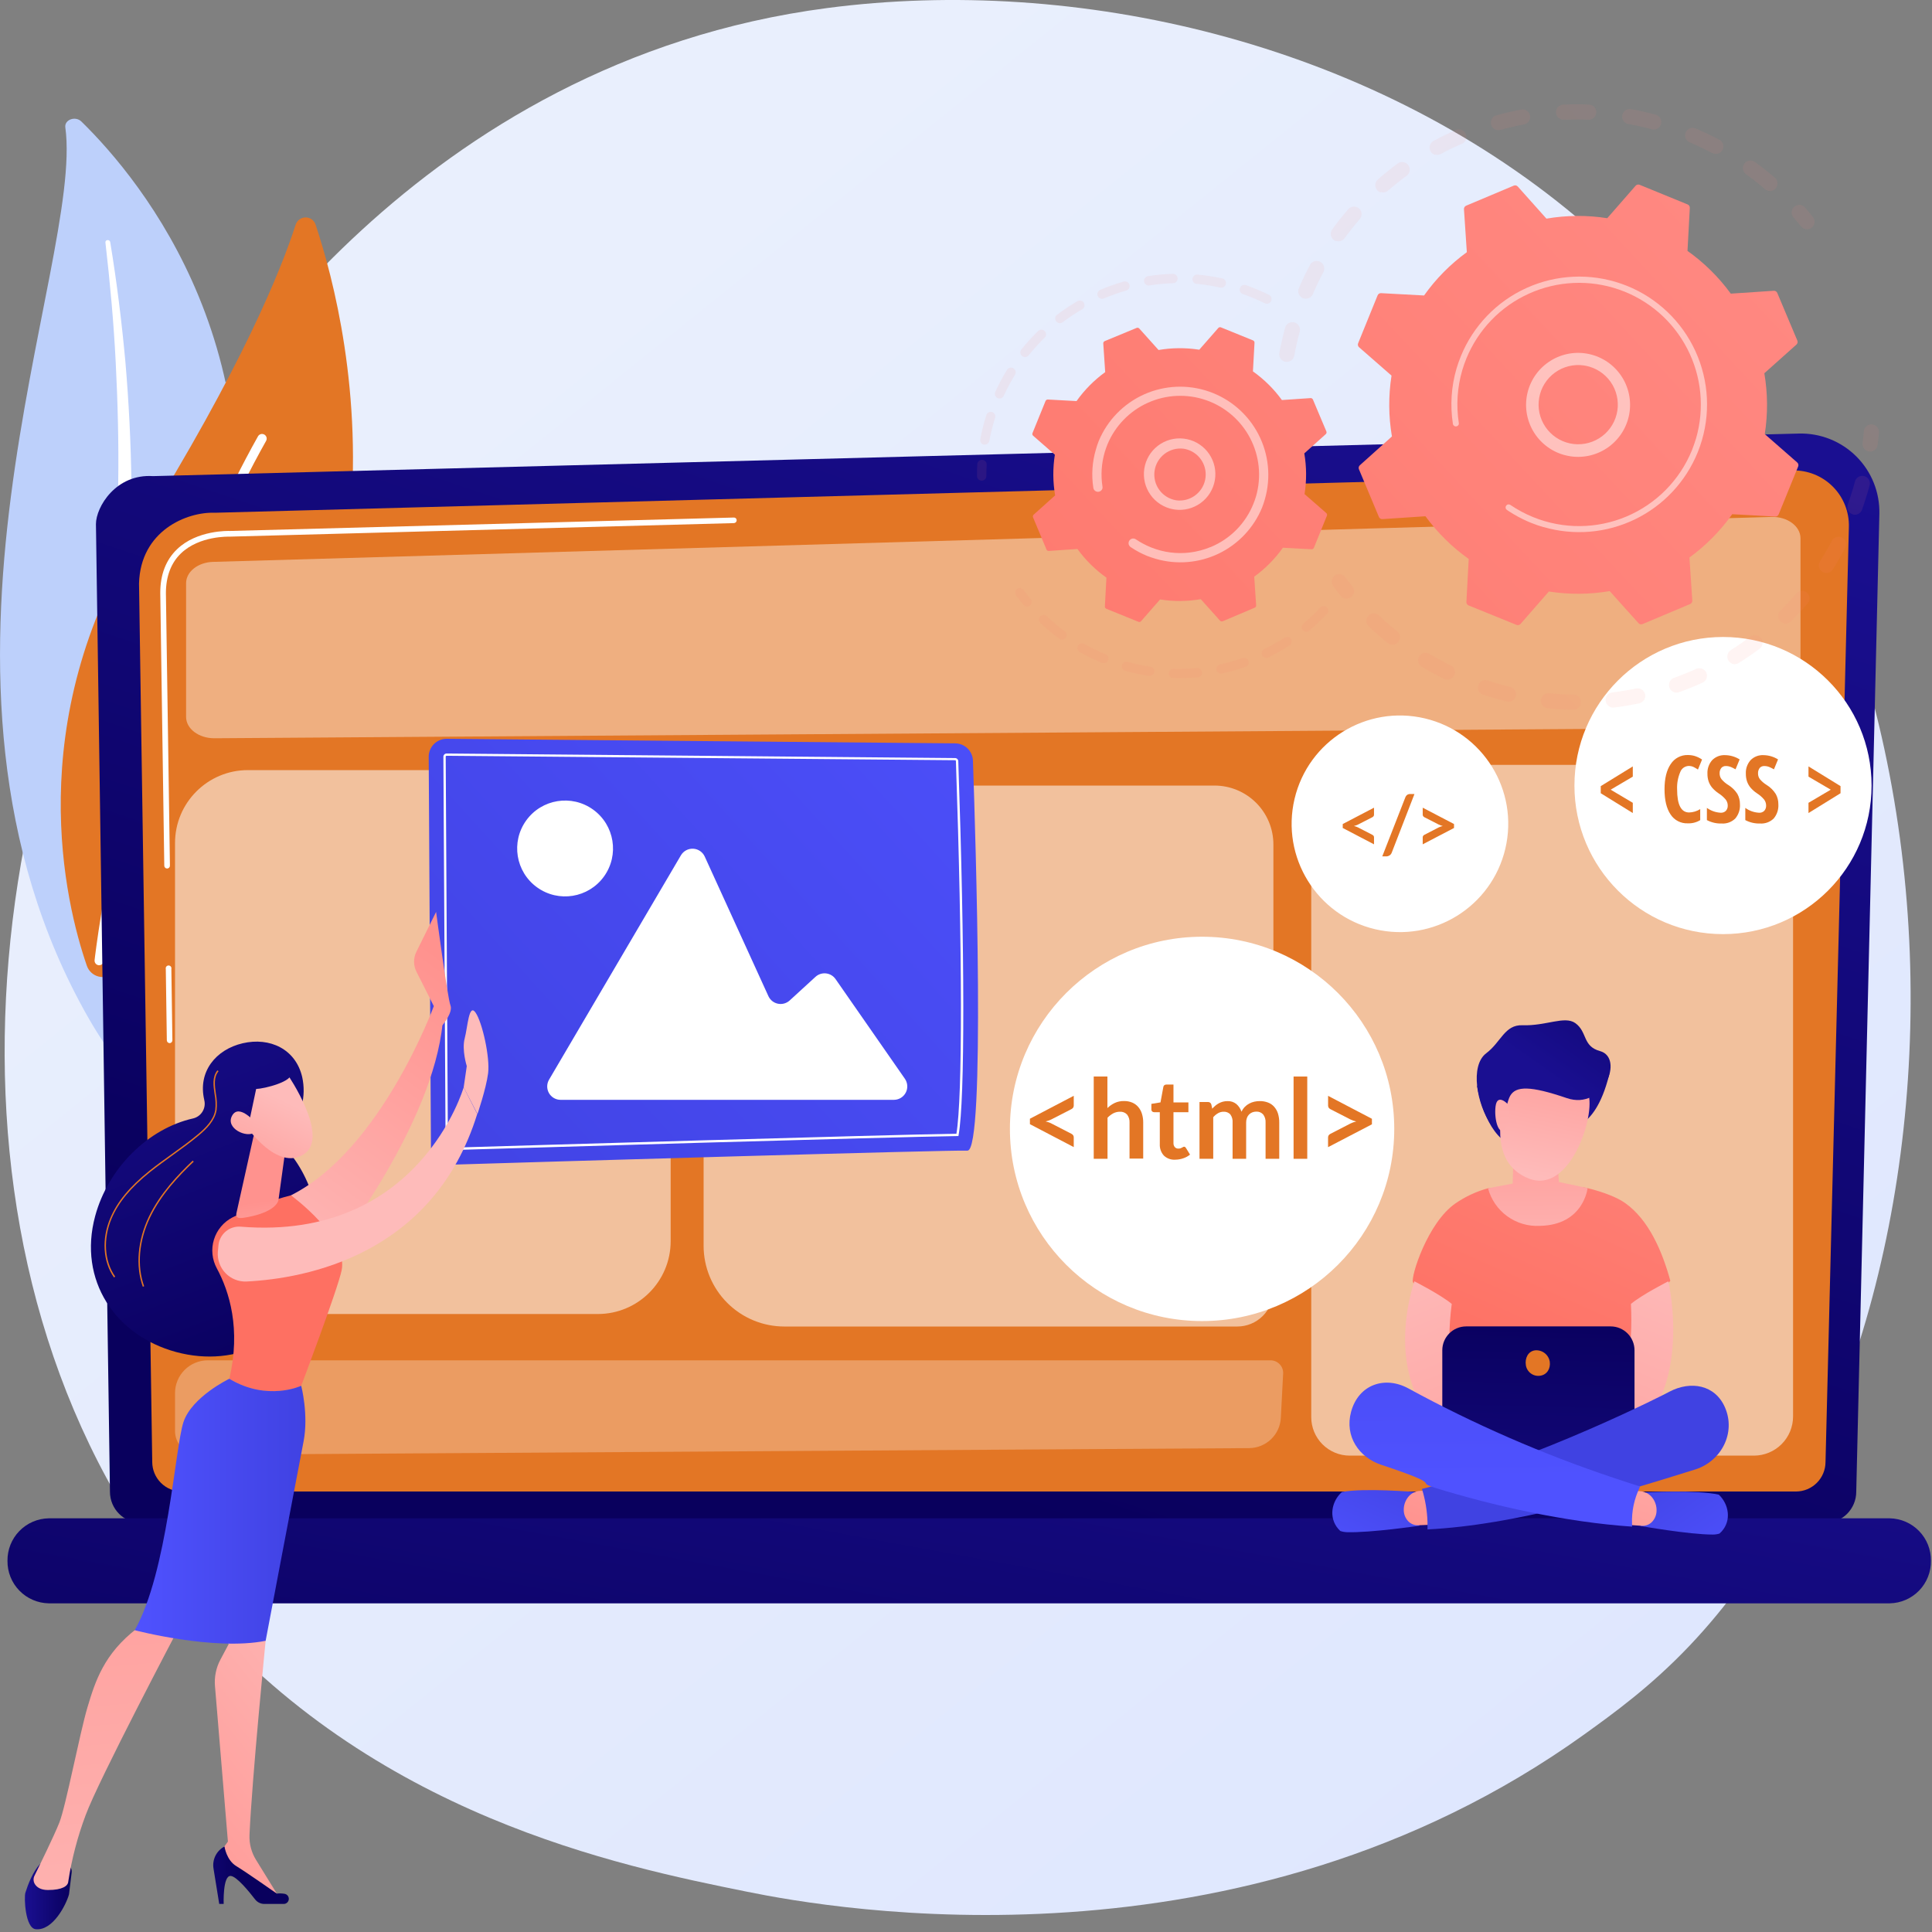
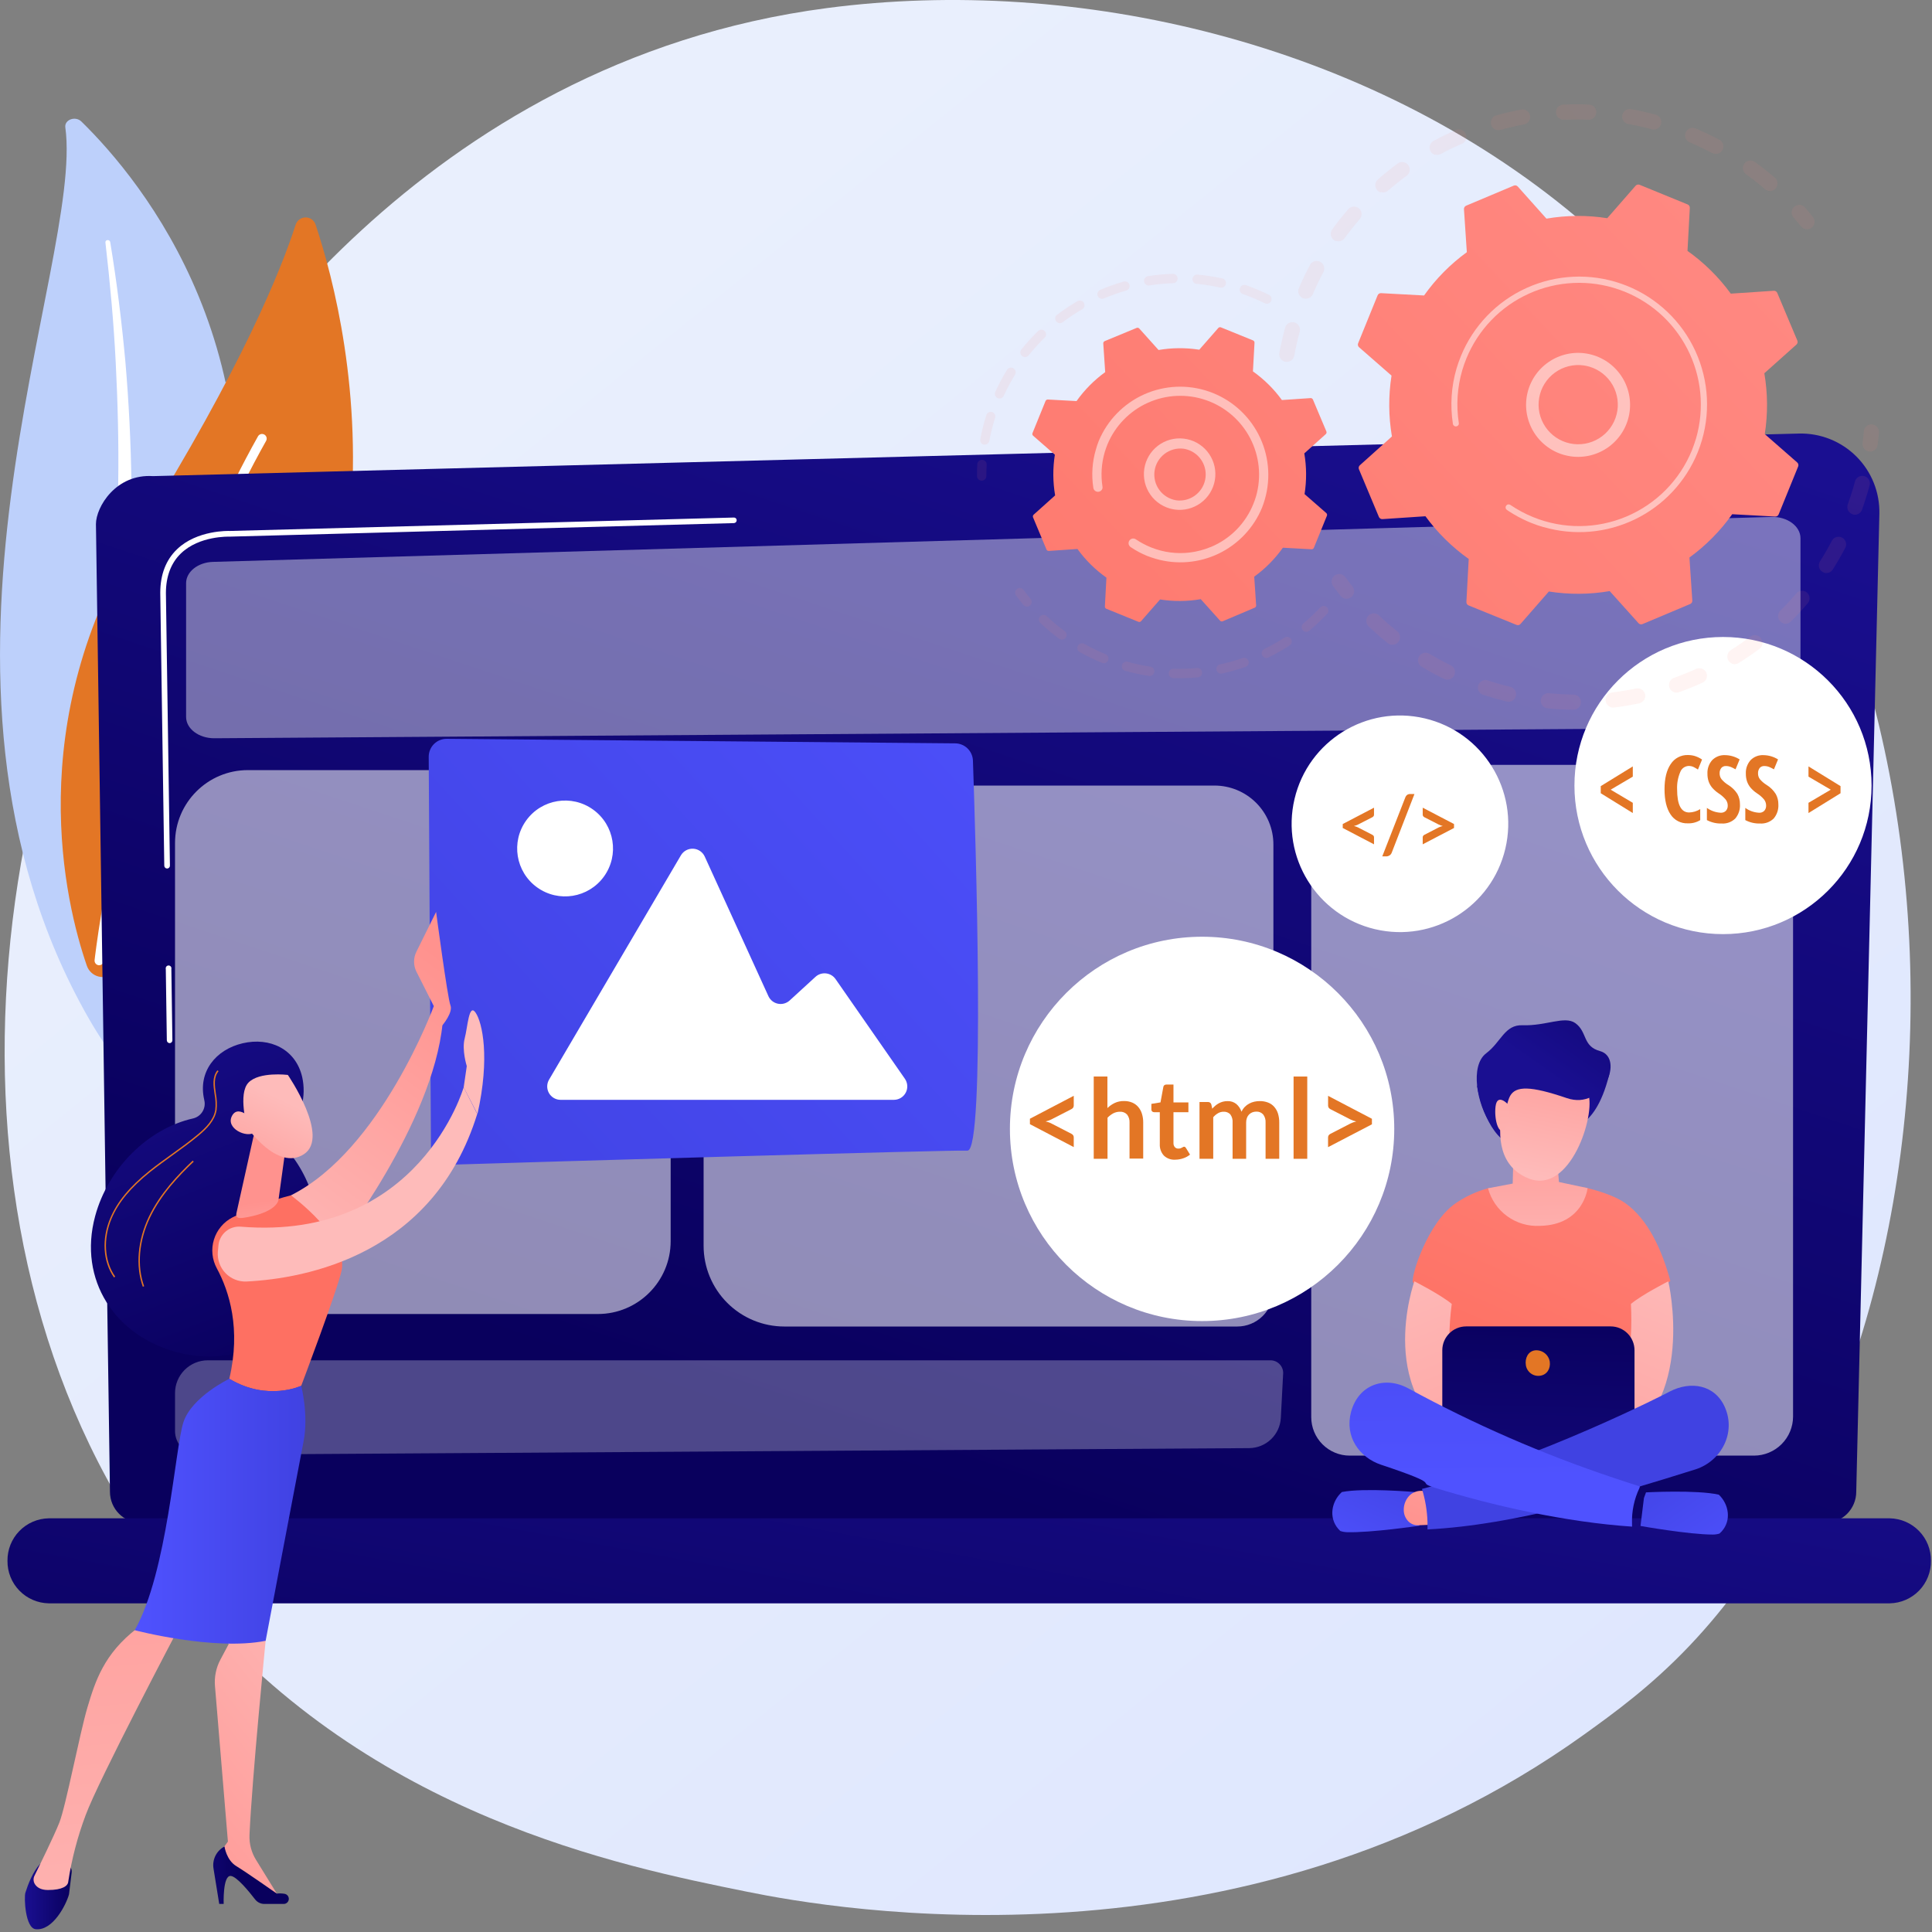
<svg xmlns="http://www.w3.org/2000/svg" width="674" height="674" viewBox="0 0 674 674" fill="none">
  <rect x="0" y="0" width="674" height="674" fill="#808080" stroke="none" />
  <g clip-path="url(#clip0_95_5901)">
    <path d="M589.47 574.07C575.82 588.44 562.9 597.71 552.69 605.07C432.69 691.16 290.69 666.07 260.56 659.94C216.01 650.94 129.88 633.4 67.62 560.17C-26.59 449.35 -11.92 274.82 61.15 159.6C74.52 138.53 145.15 21.6 288.62 2.8C375.47 -8.55 476.7 14.35 550 75.77C703.89 204.69 692.94 465.14 589.47 574.07Z" fill="url(#paint0_linear_95_5901)" />
    <path d="M22.79 44.45C22.42 41.75 26.3 40.34 28.4 42.4C49.75 63.3 100 124.6 77 221.35C48.12 342.73 73.6 390.35 108 421.23C108 421.23 58.48 403.61 30.83 355.07C-37.1 235.91 29.42 92.45 22.79 44.45Z" fill="#BDD0FB" />
    <g style="mix-blend-mode:soft-light">
      <path d="M36.77 84.52C38.38 98.52 39.67 112.46 40.37 126.44C41.07 140.42 41.45 154.44 41.24 168.37C41.03 182.3 40.4 196.26 39.14 210.15C37.88 224.04 36.08 237.85 34.14 251.71C32.2 265.57 30.34 279.54 30.03 293.71C29.566 308.13 31.596 322.521 36.03 336.25C37.19 339.71 38.43 343.16 39.88 346.52C41.33 349.88 42.83 353.25 44.46 356.52C47.782 363.215 51.599 369.653 55.88 375.78C64.835 388.341 75.498 399.593 87.56 409.21C88.191 409.708 88.977 409.972 89.781 409.956C90.585 409.939 91.359 409.644 91.97 409.12C92.236 408.878 92.447 408.581 92.586 408.249C92.725 407.918 92.79 407.559 92.775 407.2C92.761 406.84 92.668 406.488 92.503 406.169C92.338 405.849 92.105 405.57 91.82 405.35C88.94 402.89 86.09 400.41 83.37 397.83C81.99 396.56 80.68 395.24 79.37 393.94C78.06 392.64 76.74 391.3 75.5 389.94C60.726 374.117 49.535 355.297 42.69 334.76C40.546 328.164 38.974 321.395 37.99 314.53C37.021 307.731 36.576 300.867 36.66 294C36.83 280.2 38.66 266.36 40.36 252.49C42.06 238.62 43.69 224.64 44.63 210.62C45.117 203.613 45.45 196.613 45.63 189.62C45.75 186.11 45.8 182.62 45.85 179.08C45.9 175.54 45.85 172.08 45.85 168.54C45.657 154.493 44.96 140.447 43.76 126.4C42.48 112.4 40.76 98.4 38.44 84.4C38.388 84.195 38.262 84.017 38.087 83.899C37.912 83.781 37.699 83.731 37.49 83.76C37.294 83.768 37.11 83.852 36.975 83.993C36.841 84.135 36.767 84.324 36.77 84.52Z" fill="white" />
    </g>
    <path d="M39.65 339.41C38.928 340.041 38.062 340.484 37.129 340.701C36.195 340.917 35.222 340.9 34.297 340.651C33.371 340.402 32.521 339.928 31.822 339.272C31.124 338.616 30.597 337.798 30.29 336.89C22.83 315.26 7.29 252.17 49 185.07C84.24 128.41 98 94.34 103.12 78.44C103.349 77.691 103.813 77.035 104.443 76.568C105.073 76.102 105.836 75.851 106.62 75.851C107.404 75.851 108.167 76.102 108.797 76.568C109.427 77.035 109.891 77.691 110.12 78.44C122.43 115.4 152.5 240.11 39.65 339.41Z" fill="#E37625" />
    <g style="mix-blend-mode:soft-light">
      <path d="M34.71 336.73H34.4C33.978 336.675 33.595 336.456 33.333 336.121C33.072 335.786 32.952 335.362 33 334.94C33.11 333.94 44.52 233.22 90 152.22C90.211 151.844 90.562 151.568 90.977 151.452C91.391 151.336 91.835 151.389 92.21 151.6C92.585 151.81 92.861 152.162 92.978 152.576C93.094 152.991 93.041 153.434 92.83 153.81C47.64 234.21 36.3 334.29 36.19 335.3C36.147 335.673 35.976 336.019 35.706 336.28C35.436 336.541 35.084 336.7 34.71 336.73Z" fill="white" />
    </g>
    <path d="M647.57 520.46C647.559 523.336 646.411 526.091 644.377 528.124C642.342 530.156 639.586 531.302 636.71 531.31H49.22C46.344 531.302 43.588 530.156 41.553 528.124C39.518 526.091 38.37 523.336 38.36 520.46L33.47 182.85C33.47 176.85 40.47 165.23 53.39 166.1L627.55 151.25C631.258 151.152 634.946 151.81 638.392 153.181C641.839 154.553 644.97 156.61 647.597 159.229C650.224 161.847 652.291 164.972 653.674 168.413C655.056 171.855 655.725 175.542 655.64 179.25L647.57 520.46Z" fill="url(#paint1_linear_95_5901)" />
-     <path d="M636.85 510.05C636.839 512.773 635.753 515.382 633.827 517.307C631.902 519.233 629.293 520.319 626.57 520.33H63.39C60.667 520.319 58.058 519.233 56.133 517.307C54.207 515.382 53.12 512.773 53.11 510.05L48.5 203.56C49 185.12 65.21 178.49 75 178.88L625.29 164.12C627.895 164.051 630.487 164.513 632.909 165.478C635.33 166.443 637.529 167.891 639.373 169.733C641.217 171.575 642.666 173.773 643.634 176.193C644.601 178.613 645.066 181.205 645 183.81L636.85 510.05Z" fill="#E37625" />
    <path d="M59.2 363.91C58.935 363.91 58.68 363.804 58.493 363.617C58.305 363.429 58.2 363.175 58.2 362.91L57.84 338.06C57.803 337.912 57.8 337.758 57.831 337.609C57.863 337.461 57.928 337.321 58.021 337.201C58.115 337.081 58.235 336.984 58.371 336.918C58.508 336.851 58.658 336.816 58.81 336.816C58.962 336.816 59.112 336.851 59.248 336.918C59.385 336.984 59.505 337.081 59.598 337.201C59.692 337.321 59.757 337.461 59.788 337.609C59.82 337.758 59.817 337.912 59.78 338.06L60.14 362.92C60.14 363.185 60.035 363.439 59.847 363.627C59.659 363.814 59.405 363.92 59.14 363.92L59.2 363.91Z" fill="white" />
    <path d="M58.31 303C58.045 303 57.79 302.894 57.603 302.707C57.415 302.519 57.31 302.265 57.31 302L55.91 206.81C55.91 200.41 57.91 195.3 61.77 191.6C68.77 184.87 79.77 185.21 80.23 185.23L256 180.55C256.128 180.542 256.257 180.56 256.378 180.603C256.499 180.647 256.61 180.715 256.704 180.803C256.797 180.891 256.872 180.997 256.923 181.116C256.974 181.234 257 181.361 257 181.49C257 181.745 256.903 181.991 256.729 182.176C256.554 182.362 256.315 182.474 256.06 182.49L80.25 187.21C79.75 187.21 69.58 186.87 63.14 193.04C59.68 196.36 57.9 201.04 57.88 206.84L59.28 302C59.28 302.265 59.175 302.519 58.987 302.707C58.8 302.894 58.545 303 58.28 303H58.31Z" fill="white" />
    <path d="M659.27 559.34H17C13.129 559.271 9.441 557.673 6.745 554.894C4.048 552.115 2.562 548.382 2.61 544.51C2.562 540.638 4.048 536.904 6.745 534.125C9.441 531.346 13.129 529.748 17 529.68H659.27C663.137 529.753 666.818 531.354 669.509 534.133C672.199 536.912 673.681 540.642 673.63 544.51C673.681 548.377 672.199 552.108 669.509 554.886C666.818 557.665 663.137 559.266 659.27 559.34Z" fill="url(#paint2_linear_95_5901)" />
    <path opacity="0.42" d="M618.45 253.859L74.75 257.549C69.34 257.549 64.92 254.239 64.92 250.099V203.459C64.92 199.459 69.06 196.169 74.3 196.019L618 180.339C623.53 180.179 628.12 183.559 628.12 187.779V246.409C628.11 250.499 623.8 253.829 618.45 253.859Z" fill="white" />
    <path opacity="0.55" d="M273.68 274.05H423.68C429.133 274.05 434.362 276.216 438.218 280.072C442.074 283.928 444.24 289.157 444.24 294.61V450.16C444.24 453.504 442.911 456.712 440.547 459.076C438.182 461.441 434.974 462.77 431.63 462.77H273.63C266.159 462.77 258.994 459.802 253.711 454.519C248.428 449.236 245.46 442.071 245.46 434.6V302.22C245.46 298.516 246.19 294.849 247.609 291.428C249.028 288.007 251.107 284.899 253.728 282.283C256.35 279.666 259.461 277.593 262.884 276.18C266.308 274.767 269.976 274.043 273.68 274.05Z" fill="white" />
    <path opacity="0.28" d="M446.83 494.66C446.677 497.484 445.456 500.144 443.412 502.1C441.369 504.056 438.658 505.161 435.83 505.19L69.26 507.51C67.079 507.491 64.993 506.612 63.457 505.063C61.921 503.514 61.06 501.421 61.06 499.24V486C61.06 482.967 62.264 480.059 64.407 477.914C66.55 475.769 69.457 474.562 72.49 474.56H443.24C444.41 474.562 445.532 475.029 446.359 475.858C447.186 476.686 447.65 477.809 447.65 478.98L446.83 494.66Z" fill="white" />
    <path opacity="0.55" d="M208.54 268.66H86.49C72.445 268.66 61.06 280.046 61.06 294.09V432.98C61.06 447.025 72.445 458.41 86.49 458.41H208.54C222.584 458.41 233.97 447.025 233.97 432.98V294.09C233.97 280.046 222.584 268.66 208.54 268.66Z" fill="white" />
    <path opacity="0.55" d="M497.82 266.84H615.53C618.182 266.84 620.726 267.893 622.601 269.769C624.476 271.644 625.53 274.188 625.53 276.84V494.15C625.53 497.773 624.091 501.247 621.529 503.809C618.967 506.371 615.493 507.81 611.87 507.81H470.87C467.308 507.81 463.892 506.395 461.374 503.876C458.855 501.358 457.44 497.942 457.44 494.38V307.2C457.441 301.898 458.487 296.649 460.517 291.752C462.547 286.854 465.521 282.405 469.271 278.657C473.021 274.909 477.472 271.937 482.37 269.909C487.269 267.881 492.518 266.839 497.82 266.84Z" fill="white" />
    <path d="M333.24 259.329L155.85 257.739C155.024 257.734 154.205 257.893 153.441 258.206C152.677 258.518 151.982 258.98 151.397 259.563C150.813 260.146 150.349 260.839 150.034 261.602C149.718 262.365 149.557 263.184 149.56 264.009L150.34 400.129C150.344 400.96 150.513 401.782 150.839 402.547C151.166 403.311 151.641 404.002 152.238 404.58C152.836 405.158 153.543 405.61 154.317 405.911C155.092 406.211 155.919 406.353 156.75 406.329C188.83 405.329 331.22 401.149 337.51 401.409C343.8 401.669 340.35 292.329 339.42 265.349C339.363 263.743 338.689 262.221 337.538 261.099C336.387 259.978 334.847 259.344 333.24 259.329Z" fill="url(#paint3_linear_95_5901)" />
-     <path d="M156.58 401.22C156.282 401.22 155.996 401.102 155.785 400.893C155.573 400.683 155.453 400.398 155.45 400.1L154.68 264C154.676 263.852 154.703 263.705 154.758 263.567C154.813 263.43 154.895 263.305 155 263.2C155.214 262.99 155.501 262.872 155.8 262.87L333.2 264.46C333.489 264.463 333.765 264.576 333.972 264.777C334.179 264.979 334.3 265.252 334.31 265.54C336.6 332.25 336.65 383.46 334.42 396L334.36 396.33H334C310.4 396.66 182.06 400.48 156.57 401.24L156.58 401.22ZM155.8 263.66C155.759 263.659 155.718 263.666 155.68 263.682C155.642 263.697 155.608 263.72 155.58 263.75C155.549 263.777 155.525 263.812 155.51 263.85C155.494 263.888 155.487 263.929 155.49 263.97L156.26 400.1C156.26 400.181 156.291 400.258 156.347 400.316C156.403 400.374 156.48 400.408 156.56 400.41V400.81V400.41C181.93 399.65 309.2 395.87 333.66 395.51C335.82 382.51 335.75 331.64 333.48 265.51C333.477 265.43 333.444 265.353 333.386 265.297C333.328 265.241 333.251 265.21 333.17 265.21L155.8 263.66Z" fill="white" />
    <path d="M311.84 383.69H195.55C194.727 383.687 193.92 383.466 193.21 383.051C192.5 382.635 191.912 382.04 191.506 381.324C191.1 380.609 190.89 379.799 190.898 378.976C190.906 378.154 191.131 377.348 191.55 376.64L237.55 298.38C237.986 297.643 238.615 297.039 239.369 296.634C240.124 296.229 240.975 296.038 241.83 296.082C242.685 296.127 243.512 296.404 244.221 296.885C244.929 297.366 245.493 298.032 245.85 298.81L268.07 347.52C268.377 348.191 268.839 348.78 269.417 349.239C269.996 349.698 270.674 350.013 271.398 350.159C272.122 350.305 272.869 350.279 273.581 350.081C274.292 349.882 274.946 349.519 275.49 349.02L284.49 340.78C284.982 340.33 285.565 339.99 286.199 339.783C286.833 339.577 287.504 339.508 288.167 339.582C288.83 339.656 289.469 339.87 290.042 340.212C290.615 340.553 291.109 341.012 291.49 341.56L315.68 376.34C316.167 377.042 316.453 377.863 316.507 378.716C316.561 379.569 316.38 380.42 315.984 381.177C315.589 381.934 314.993 382.569 314.263 383.012C313.532 383.455 312.694 383.689 311.84 383.69Z" fill="white" />
    <path d="M210.703 305.776C216.102 298.285 214.405 287.835 206.914 282.436C199.423 277.037 188.973 278.733 183.574 286.225C178.175 293.716 179.871 304.166 187.362 309.565C194.854 314.964 205.304 313.268 210.703 305.776Z" fill="white" />
    <path d="M33.2 424.24C37.74 407.45 51.77 393.66 67.39 390.17C68.069 390.006 68.708 389.709 69.27 389.296C69.833 388.883 70.308 388.362 70.667 387.763C71.026 387.165 71.263 386.501 71.363 385.81C71.463 385.119 71.425 384.415 71.25 383.74V383.68C68.98 373.92 75.25 366.14 84.68 363.95C94.11 361.76 103.16 365.95 105.43 375.76C106.153 379.048 106.098 382.46 105.27 385.724C104.442 388.988 102.864 392.013 100.66 394.56C99.784 395.494 99.281 396.718 99.246 397.998C99.211 399.279 99.647 400.528 100.47 401.51C109.99 412.67 113.86 429.7 109.74 444.93C103.68 467.36 82.58 477.38 61.45 471.67C40.32 465.96 27.14 446.67 33.2 424.24Z" fill="url(#paint4_linear_95_5901)" />
    <path d="M39.77 445.65L40.19 445.36C36.4 439.99 35.92 432.24 38.92 425.13C41.3 419.49 45.57 414.32 52.34 408.89C54.87 406.89 57.55 404.94 60.13 403.08C63.25 400.84 66.47 398.52 69.46 396.01C72.15 393.74 74.97 390.93 75.57 387.26C75.766 385.368 75.681 383.457 75.32 381.59C74.9 378.59 74.51 375.84 76.24 373.71L75.85 373.39C73.98 375.7 74.41 378.73 74.85 381.66C75.205 383.477 75.29 385.337 75.1 387.18C74.53 390.69 71.78 393.42 69.17 395.62C66.17 398.13 62.98 400.44 59.87 402.67C57.28 404.53 54.59 406.46 52.06 408.49C45.22 413.99 40.9 419.21 38.49 424.93C35.39 432.2 35.89 440.14 39.77 445.65Z" fill="#E37625" />
    <path d="M49.82 448.89L50.29 448.72C47.72 441.6 48.47 432.85 52.36 424.72C56.25 416.59 62.52 410.08 67.58 405.26L67.23 404.89C62.14 409.75 55.8 416.37 51.91 424.51C48.02 432.65 47.2 441.64 49.82 448.89Z" fill="#E37625" />
    <path d="M151.17 356.79L151.34 350.99L145.28 338.99C144.735 337.904 144.452 336.705 144.452 335.49C144.452 334.275 144.735 333.076 145.28 331.99L152.14 318.13C152.14 318.13 156.14 348.21 157.14 350.71C158.14 353.21 154.31 357.71 154.31 357.71L151.17 356.79Z" fill="url(#paint5_linear_95_5901)" />
    <path d="M151.34 351C151.34 351 132.91 401.25 101.5 417C101.5 417 111.96 434.05 117.41 435.09C117.41 435.09 150.96 392.15 154.41 356.96L151.34 351Z" fill="url(#paint6_linear_95_5901)" />
    <path d="M25 653.26L24.07 660.88C23.07 664.5 18.44 673.63 12.46 673.03C8.78 672.67 8.34 661.91 8.85 660.3C9.78 657.35 11.49 652.94 13.96 650.3H22.41C22.783 650.299 23.151 650.379 23.49 650.532C23.83 650.686 24.132 650.911 24.378 651.191C24.623 651.472 24.806 651.801 24.913 652.158C25.02 652.515 25.05 652.891 25 653.26Z" fill="url(#paint7_linear_95_5901)" />
    <path d="M91.24 564L92.67 572.39C92.67 572.39 87.89 620.79 87.04 640.15C86.911 643.182 87.691 646.184 89.28 648.77L97.59 662.26L76.48 649.79L76.06 647.22L79.51 642.46L75 588.25C74.721 585.05 75.374 581.837 76.88 579L81.25 570.8L91.24 564Z" fill="url(#paint8_linear_95_5901)" />
    <path d="M99 664.21H92.24C91.615 664.214 90.997 664.073 90.435 663.799C89.873 663.525 89.382 663.125 89 662.63C86.9 659.9 82.55 654.57 80.47 654.44C77.67 654.25 78.03 664.21 78.03 664.21H76.48L74.48 651.83C74.237 650.312 74.477 648.756 75.166 647.381C75.855 646.007 76.958 644.884 78.32 644.17C78.32 644.17 78.96 648.91 82.43 651.01C85.9 653.11 96.57 660.6 96.57 660.6C97.479 660.498 98.398 660.525 99.3 660.68C99.734 660.76 100.123 661 100.391 661.351C100.659 661.702 100.787 662.141 100.749 662.581C100.712 663.021 100.512 663.432 100.189 663.733C99.865 664.034 99.442 664.204 99 664.21Z" fill="url(#paint9_linear_95_5901)" />
    <path d="M62.32 568C62.32 568 34.32 621.1 29.88 633.23C27.064 640.73 25.03 648.501 23.81 656.42C23.72 657.92 21.81 659.35 16.72 659.35C14.08 659.35 12.78 658.29 12.14 657.26C11.88 656.826 11.733 656.334 11.714 655.829C11.694 655.324 11.803 654.822 12.03 654.37C13.65 651.09 18.79 640.62 20.69 635.87C22.96 630.2 27.85 604.5 30.53 595.56C33.21 586.62 36.24 576.9 47.91 568C47.91 568 55.93 560.13 62.32 568Z" fill="url(#paint10_linear_95_5901)" />
    <path d="M80 481C84.1 463.63 80 450.54 75.64 442.47C74.814 440.949 74.299 439.279 74.127 437.557C73.954 435.835 74.127 434.096 74.636 432.442C75.144 430.788 75.978 429.252 77.088 427.924C78.198 426.596 79.562 425.504 81.1 424.71C87.601 421.41 94.441 418.825 101.5 417C101.5 417 121.57 431.67 119.19 443.15C117.79 449.88 105.08 483.46 105.08 483.46C105.08 483.46 93.33 489 80 481Z" fill="url(#paint11_linear_95_5901)" />
    <path d="M64 496.12C66.93 487.27 80 481 80 481C93.33 489 105.08 483.44 105.08 483.44C105.08 483.44 107.72 493.52 105.9 502.88C104.08 512.24 92.67 572.41 92.67 572.41C74.68 576 47 568.72 47 568.72C58.48 548.38 61.05 505 64 496.12Z" fill="url(#paint12_linear_95_5901)" />
    <path d="M88.38 396.73L82.51 423.1C81.95 425.42 84.07 425.04 86.42 424.6C90.26 423.87 95.22 422.38 96.88 419.39C97.035 419.076 97.137 418.738 97.18 418.39L99.7 400.11C99.797 399.403 99.661 398.684 99.313 398.062C98.965 397.439 98.423 396.947 97.77 396.66L92.91 394.5C92.47 394.305 91.992 394.209 91.511 394.218C91.029 394.228 90.556 394.343 90.124 394.556C89.692 394.769 89.311 395.074 89.01 395.449C88.709 395.825 88.494 396.262 88.38 396.73Z" fill="url(#paint13_linear_95_5901)" />
    <path d="M161.76 379.31C161.76 379.31 146.31 433 84 427.94C83.053 427.86 82.099 427.969 81.194 428.259C80.289 428.549 79.45 429.015 78.725 429.63C78 430.245 77.404 430.997 76.971 431.843C76.538 432.689 76.276 433.612 76.2 434.56L76 436.72C75.894 438.076 76.077 439.439 76.537 440.72C76.998 442 77.724 443.168 78.67 444.146C79.615 445.125 80.757 445.891 82.021 446.395C83.284 446.899 84.641 447.129 86 447.07C106.72 446.02 151.22 437.88 166.48 388.64L161.76 379.31Z" fill="url(#paint14_linear_95_5901)" />
-     <path d="M166.57 388.64C166.57 388.64 169.57 379.9 170.28 374.44C170.99 368.98 168.28 356.72 165.92 353.28C163.56 349.84 163.17 358.28 162.11 362.28C161.05 366.28 162.84 371.92 162.84 371.92L161.76 379.34L166.57 388.64Z" fill="url(#paint15_linear_95_5901)" />
+     <path d="M166.57 388.64C170.99 368.98 168.28 356.72 165.92 353.28C163.56 349.84 163.17 358.28 162.11 362.28C161.05 366.28 162.84 371.92 162.84 371.92L161.76 379.34L166.57 388.64Z" fill="url(#paint15_linear_95_5901)" />
    <path d="M100.42 374.999C100.42 374.999 115.26 396.629 106.03 402.649C96.8 408.669 86.24 393.309 86.24 393.309C86.24 393.309 82.92 381.569 86.69 377.669C90.46 373.769 100.42 374.999 100.42 374.999Z" fill="url(#paint16_linear_95_5901)" />
-     <path d="M94.19 369.73C94.19 369.73 100.65 371.39 101.5 374.34C102.35 377.29 92.2 379.82 89.36 379.9L86.86 391.7C86.86 391.7 80.32 380.43 83.12 374.05C85.92 367.67 94.19 369.73 94.19 369.73Z" fill="url(#paint17_linear_95_5901)" />
    <path d="M89.22 391.77C89.22 391.77 83.42 384.77 80.97 389.22C78.52 393.67 86.16 397.16 88.87 395.01L89.22 391.77Z" fill="url(#paint18_linear_95_5901)" />
    <path d="M524.31 372.06C524.17 372.33 515.31 378.85 515.31 378.85C515.31 378.85 517.31 392.85 525.21 398.38C533.95 404.45 546.29 393.38 546.29 393.38C546.29 393.38 556.11 395.71 561.29 375.27C562.49 370.58 555.57 370.19 547.23 371.05C536.5 372.15 524.31 372.06 524.31 372.06Z" fill="url(#paint19_linear_95_5901)" />
    <path d="M507.75 419.82C511.213 417.433 515.053 415.648 519.11 414.54C520.64 414.12 528.88 416.54 533.97 416.4C540.97 416.24 548.09 413.06 553.85 414.49C559.61 415.92 564.26 417.78 566.97 419.71C575.07 425.47 579.82 436.21 582.72 446.85C579.179 450.37 574.965 453.142 570.33 455L569.05 506.71L538.47 522.36L503.57 504.84L504.82 454.3C504.82 454.3 493.73 449.14 492.92 447.3C492.11 445.46 498 426.55 507.75 419.82Z" fill="url(#paint20_linear_95_5901)" />
    <path d="M493.43 447C493.43 447 478.58 488.18 512.43 505.11C519.43 504.17 516.76 492.49 516.76 492.49C516.76 492.49 502.04 489.23 506.46 454.88C502.41 451.56 493.43 447 493.43 447Z" fill="url(#paint21_linear_95_5901)" />
    <path d="M582 447C582 447 592.22 490 563 505.11C556 504.17 558.67 492.49 558.67 492.49C558.67 492.49 570.53 486.65 568.97 454.88C573 451.56 582 447 582 447Z" fill="url(#paint22_linear_95_5901)" />
    <path d="M561.89 462.729H511.49C506.889 462.729 503.16 466.459 503.16 471.059V499.689C503.16 504.29 506.889 508.019 511.49 508.019H561.89C566.49 508.019 570.22 504.29 570.22 499.689V471.059C570.22 466.459 566.49 462.729 561.89 462.729Z" fill="url(#paint23_linear_95_5901)" />
    <path d="M599.64 521.44C591.96 519.68 574.23 520.63 574.23 520.63L573.5 522.63L572.31 532.35C572.31 532.35 589.2 535.35 597.53 535.35C598.32 535.353 599.106 535.235 599.86 535C600.124 534.778 600.371 534.538 600.6 534.28C604.13 530.4 603.11 524.74 599.64 521.44Z" fill="url(#paint24_linear_95_5901)" />
-     <path d="M569.13 520.08L572.13 520.21C572.947 520.254 573.746 520.472 574.474 520.847C575.201 521.223 575.841 521.749 576.35 522.39C577.456 523.763 578.009 525.5 577.9 527.26C577.836 528.654 577.259 529.975 576.28 530.97C575.821 531.428 575.269 531.783 574.662 532.012C574.056 532.242 573.407 532.34 572.76 532.3L568.16 531.98L569.13 520.08Z" fill="url(#paint25_linear_95_5901)" />
    <path d="M468.13 520.51C475.85 518.98 493.56 520.51 493.56 520.51L494.23 522.51L495.18 532.26C495.18 532.26 478.18 534.78 469.89 534.52C469.1 534.495 468.318 534.354 467.57 534.1C467.317 533.862 467.077 533.612 466.85 533.35C463.41 529.33 464.58 523.7 468.13 520.51Z" fill="url(#paint26_linear_95_5901)" />
    <path d="M498.66 520.09H495.66C494.847 520.101 494.046 520.285 493.31 520.63C492.574 520.975 491.919 521.473 491.39 522.09C490.255 523.434 489.659 525.152 489.72 526.91C489.748 528.309 490.293 529.649 491.25 530.67C491.695 531.142 492.236 531.515 492.836 531.763C493.435 532.011 494.081 532.13 494.73 532.11L499.33 531.92L498.66 520.09Z" fill="url(#paint27_linear_95_5901)" />
    <path d="M601.78 491C598.3 483 589.78 481.69 582.55 485.43C582.42 485.6 536.55 509.12 496.07 519.43C497.227 523.183 497.876 527.074 498 531C498 531.87 498 532.72 498 533.56C529 531.97 562.71 521.62 591.65 512.56C600.53 509.6 605.64 499.88 601.78 491Z" fill="url(#paint28_linear_95_5901)" />
    <path d="M569.35 531.58C569.196 527.263 570.092 522.974 571.96 519.08C571.96 518.9 572.08 518.73 572.13 518.56C569.82 517.84 566.84 516.87 562.92 515.56C538.186 507.296 514.233 496.859 491.34 484.37C483.21 479.93 473.97 482.9 471.34 492.52C469.02 501.11 474.12 508.44 481.86 511.01C505.02 518.72 492.96 516.58 500.52 519.01C520.84 525.29 546.11 531.01 569.37 532.58C569.38 532.23 569.36 531.91 569.35 531.58Z" fill="url(#paint29_linear_95_5901)" />
    <path d="M519.11 414.54C520.162 418.472 522.536 421.921 525.832 424.309C529.129 426.696 533.146 427.876 537.21 427.65C552.49 427.37 553.85 414.49 553.85 414.49L543.85 412.36L543 401.24L528 402.35L527.72 412.91L519.11 414.54Z" fill="url(#paint30_linear_95_5901)" />
    <path d="M530.13 369.72C530.13 369.72 512.92 403.05 533.33 411.14C547.73 416.84 556.76 389.01 554.06 381.47C549.9 369.81 547.16 371.19 547.16 371.19L530.13 369.72Z" fill="url(#paint31_linear_95_5901)" />
    <path d="M558.2 366.689C566.7 369.019 559.44 387.459 546.64 383.099C533.84 378.739 528.81 378.809 526.82 382.319C524.83 385.829 524.4 398.319 520.07 392.149C515.32 385.379 512.68 371.809 518.5 367.429C523.69 363.519 524.91 357.429 531.14 357.669C539.42 357.949 545.82 354.279 549.56 356.919C553.85 359.999 552 364.999 558.2 366.689Z" fill="url(#paint32_linear_95_5901)" />
    <path d="M526 385.189C526 385.189 522.33 381.239 521.74 385.999C521.15 390.759 523.04 396.889 525.25 393.529C527.46 390.169 526 385.189 526 385.189Z" fill="url(#paint33_linear_95_5901)" />
    <path d="M540.65 475C541 477.41 539.72 479.59 537.31 479.94C536.739 480.026 536.156 479.999 535.595 479.86C535.034 479.721 534.506 479.472 534.042 479.128C533.577 478.784 533.185 478.352 532.888 477.857C532.591 477.361 532.394 476.812 532.31 476.24C531.95 473.83 533.05 471.45 535.46 471.09C536.66 470.958 537.866 471.289 538.83 472.016C539.795 472.742 540.446 473.81 540.65 475Z" fill="#E37625" />
    <path d="M419.36 460.87C456.385 460.87 486.4 430.855 486.4 393.83C486.4 356.805 456.385 326.79 419.36 326.79C382.335 326.79 352.32 356.805 352.32 393.83C352.32 430.855 382.335 460.87 419.36 460.87Z" fill="white" />
    <path d="M359.3 390.28L374.59 382.28V385.68C374.589 385.929 374.523 386.174 374.4 386.39C374.236 386.625 374.016 386.814 373.76 386.94L366.76 390.53C366.456 390.682 366.142 390.813 365.82 390.92C365.493 391.034 365.143 391.134 364.77 391.22C365.143 391.307 365.493 391.407 365.82 391.52C366.144 391.627 366.458 391.76 366.76 391.92L373.76 395.53C374.019 395.653 374.24 395.843 374.4 396.08C374.523 396.293 374.589 396.534 374.59 396.78V400.18L359.3 392.18V390.28Z" fill="#E37625" />
    <path d="M381.56 404.26V375.56H386.33V386.56C387.08 385.835 387.941 385.234 388.88 384.78C389.901 384.31 391.016 384.081 392.14 384.11C393.128 384.09 394.109 384.277 395.02 384.66C395.826 385.004 396.542 385.532 397.11 386.2C397.691 386.899 398.127 387.709 398.39 388.58C398.684 389.552 398.829 390.564 398.82 391.58V404.19H394.05V391.65C394.114 390.643 393.816 389.646 393.21 388.84C392.892 388.495 392.5 388.226 392.064 388.053C391.628 387.879 391.158 387.807 390.69 387.84C389.883 387.839 389.088 388.031 388.37 388.4C387.631 388.808 386.957 389.323 386.37 389.93V404.26H381.56Z" fill="#E37625" />
    <path d="M410 404.57C409.268 404.621 408.534 404.517 407.845 404.266C407.156 404.014 406.527 403.62 406 403.11C405.03 402.011 404.531 400.574 404.61 399.11V388H402.61C402.367 388 402.132 387.911 401.95 387.75C401.853 387.65 401.778 387.531 401.73 387.4C401.681 387.269 401.661 387.129 401.67 386.99V385.1L404.85 384.58L405.85 379.17C405.891 378.935 406.015 378.722 406.2 378.57C406.408 378.425 406.657 378.351 406.91 378.36H409.38V384.6H414.59V388H409.38V398.73C409.347 399.254 409.511 399.771 409.84 400.18C409.995 400.353 410.187 400.49 410.402 400.58C410.616 400.669 410.848 400.711 411.08 400.7C411.331 400.708 411.581 400.675 411.82 400.6C412 400.539 412.174 400.462 412.34 400.37C412.49 400.3 412.62 400.22 412.74 400.15C412.845 400.085 412.966 400.05 413.09 400.05C413.215 400.043 413.338 400.079 413.44 400.15C413.548 400.243 413.642 400.351 413.72 400.47L415.15 402.79C414.444 403.375 413.633 403.819 412.76 404.1C411.871 404.403 410.939 404.561 410 404.57Z" fill="#E37625" />
    <path d="M418.46 404.26V384.45H421.37C421.642 384.426 421.914 384.5 422.137 384.657C422.36 384.815 422.52 385.046 422.59 385.31L422.9 386.78C423.241 386.404 423.605 386.05 423.99 385.72C424.365 385.399 424.774 385.121 425.21 384.89C425.65 384.652 426.116 384.467 426.6 384.34C427.132 384.199 427.68 384.131 428.23 384.14C429.344 384.089 430.438 384.445 431.31 385.14C432.139 385.859 432.761 386.788 433.11 387.83C433.401 387.206 433.793 386.635 434.27 386.14C434.716 385.68 435.232 385.296 435.8 385C436.353 384.699 436.946 384.477 437.56 384.34C438.18 384.2 438.814 384.13 439.45 384.13C440.443 384.109 441.431 384.279 442.36 384.63C443.182 384.938 443.917 385.443 444.5 386.1C445.103 386.781 445.556 387.582 445.83 388.45C446.145 389.483 446.297 390.559 446.28 391.64V404.25H441.51V391.65C441.583 390.631 441.289 389.62 440.68 388.8C440.377 388.459 440.001 388.193 439.58 388.019C439.159 387.846 438.704 387.771 438.25 387.8C437.785 387.799 437.324 387.883 436.89 388.05C436.453 388.219 436.058 388.481 435.732 388.818C435.405 389.154 435.156 389.557 435 390C434.811 390.525 434.719 391.081 434.73 391.64V404.25H430V391.65C430.091 390.618 429.807 389.588 429.2 388.75C428.897 388.435 428.528 388.191 428.121 388.034C427.713 387.876 427.276 387.81 426.84 387.84C426.165 387.836 425.501 388.016 424.92 388.36C424.285 388.724 423.72 389.198 423.25 389.76V404.26H418.46Z" fill="#E37625" />
    <path d="M456.05 375.56V404.26H451.28V375.56H456.05Z" fill="#E37625" />
    <path d="M463.31 400.2V396.8C463.311 396.554 463.377 396.313 463.5 396.1C463.66 395.863 463.881 395.673 464.14 395.55L471.14 391.94C471.776 391.628 472.448 391.393 473.14 391.24C472.767 391.146 472.417 391.046 472.09 390.94C471.768 390.832 471.454 390.702 471.15 390.55L464.15 386.96C463.894 386.834 463.673 386.644 463.51 386.41C463.387 386.193 463.321 385.949 463.32 385.7V382.3L478.61 390.3V392.23L463.31 400.2Z" fill="#E37625" />
    <path d="M601.09 325.88C629.715 325.88 652.92 302.675 652.92 274.05C652.92 245.425 629.715 222.22 601.09 222.22C572.465 222.22 549.26 245.425 549.26 274.05C549.26 302.675 572.465 325.88 601.09 325.88Z" fill="white" />
    <path d="M569.62 283.64L558.44 276.73V274.25L569.62 267.37V270.94L561.9 275.49L569.62 280.07V283.64Z" fill="#E37625" />
    <path d="M589.08 267.21C588.43 267.24 587.804 267.464 587.282 267.852C586.76 268.241 586.366 268.776 586.15 269.39C585.355 271.286 584.989 273.335 585.08 275.39C585.08 280.763 586.483 283.446 589.29 283.44C590.654 283.398 591.983 282.994 593.14 282.27V286.11C591.833 286.906 590.319 287.296 588.79 287.23C587.606 287.277 586.43 287.015 585.378 286.47C584.325 285.925 583.434 285.115 582.79 284.12C581.39 282.04 580.69 279.12 580.69 275.36C580.69 271.59 581.41 268.66 582.85 266.55C583.495 265.553 584.386 264.739 585.437 264.187C586.488 263.635 587.663 263.364 588.85 263.4C589.673 263.399 590.491 263.517 591.28 263.75C592.168 264.034 593.01 264.445 593.78 264.97L592.35 268.47C591.864 268.139 591.356 267.842 590.83 267.58C590.283 267.322 589.684 267.195 589.08 267.21Z" fill="#E37625" />
    <path d="M607 280.56C607.124 282.376 606.536 284.17 605.36 285.56C604.737 286.164 603.994 286.631 603.179 286.929C602.364 287.227 601.496 287.35 600.63 287.29C598.836 287.347 597.058 286.937 595.47 286.1V281.84C596.868 282.85 598.528 283.436 600.25 283.53C600.591 283.556 600.933 283.509 601.254 283.392C601.575 283.274 601.867 283.09 602.11 282.85C602.552 282.338 602.778 281.675 602.74 281C602.74 280.228 602.475 279.48 601.99 278.88C601.279 278.053 600.45 277.336 599.53 276.75C598.691 276.187 597.931 275.515 597.27 274.75C596.757 274.119 596.354 273.406 596.08 272.64C595.785 271.761 595.643 270.837 595.66 269.91C595.572 268.177 596.168 266.478 597.32 265.18C597.898 264.594 598.593 264.136 599.36 263.837C600.127 263.537 600.948 263.402 601.77 263.44C603.582 263.452 605.355 263.968 606.89 264.93L605.46 268.39C604.948 268.09 604.417 267.822 603.87 267.59C603.306 267.357 602.701 267.238 602.09 267.24C601.787 267.225 601.484 267.28 601.205 267.399C600.927 267.519 600.678 267.7 600.48 267.93C600.075 268.47 599.873 269.136 599.91 269.81C599.896 270.551 600.136 271.274 600.59 271.86C601.265 272.644 602.058 273.319 602.94 273.86C604.219 274.643 605.303 275.706 606.11 276.97C606.71 278.07 607.017 279.307 607 280.56Z" fill="#E37625" />
    <path d="M620.4 280.56C620.524 282.377 619.936 284.17 618.76 285.56C618.135 286.164 617.39 286.63 616.573 286.928C615.757 287.225 614.887 287.349 614.02 287.29C612.229 287.347 610.454 286.937 608.87 286.1V281.84C610.263 282.854 611.92 283.441 613.64 283.53C613.981 283.558 614.323 283.512 614.645 283.395C614.966 283.277 615.258 283.092 615.5 282.85C615.942 282.338 616.167 281.675 616.13 281C616.129 280.23 615.868 279.484 615.39 278.88C614.679 278.054 613.85 277.336 612.93 276.75C612.086 276.193 611.326 275.52 610.67 274.75C610.157 274.119 609.754 273.406 609.48 272.64C609.185 271.761 609.043 270.838 609.06 269.91C608.967 268.176 609.564 266.476 610.72 265.18C611.295 264.594 611.989 264.135 612.754 263.836C613.519 263.536 614.339 263.401 615.16 263.44C616.975 263.452 618.751 263.968 620.29 264.93L618.86 268.39C618.346 268.092 617.815 267.825 617.27 267.59C616.702 267.356 616.094 267.237 615.48 267.24C615.177 267.226 614.874 267.28 614.595 267.4C614.316 267.519 614.068 267.701 613.87 267.93C613.472 268.474 613.274 269.138 613.31 269.81C613.293 270.55 613.529 271.273 613.98 271.86C614.659 272.644 615.455 273.319 616.34 273.86C617.619 274.652 618.7 275.726 619.5 277C620.103 278.089 620.413 279.316 620.4 280.56Z" fill="#E37625" />
    <path d="M630.91 280.07L638.68 275.49L630.91 270.94V267.37L642.09 274.25V276.73L630.91 283.64V280.07Z" fill="#E37625" />
    <path d="M525.154 296.07C529.947 275.762 517.37 255.414 497.063 250.621C476.756 245.828 456.408 258.405 451.615 278.713C446.822 299.02 459.399 319.368 479.706 324.161C500.014 328.954 520.361 316.377 525.154 296.07Z" fill="white" />
    <path d="M468.43 287.47L479.34 281.77V284.2C479.341 284.375 479.296 284.547 479.21 284.7C479.093 284.87 478.935 285.007 478.75 285.1L473.75 287.66C473.534 287.769 473.31 287.863 473.08 287.94L472.33 288.16C472.59 288.22 472.84 288.29 473.08 288.37C473.31 288.447 473.534 288.54 473.75 288.65L478.75 291.23C478.934 291.319 479.092 291.453 479.21 291.62C479.298 291.775 479.343 291.951 479.34 292.13V294.55L468.43 288.85V287.47Z" fill="#E37625" />
    <path d="M485.51 297.49C485.43 297.688 485.322 297.873 485.19 298.04C484.928 298.346 484.579 298.566 484.19 298.67C484.019 298.728 483.84 298.759 483.66 298.76H482.22L490.27 278.16C490.407 277.805 490.643 277.496 490.95 277.27C491.265 277.077 491.631 276.983 492 277H493.45L485.51 297.49Z" fill="#E37625" />
    <path d="M496.33 294.55V292.13C496.324 291.949 496.373 291.771 496.47 291.62C496.581 291.451 496.737 291.316 496.92 291.23L501.92 288.65C502.368 288.429 502.842 288.265 503.33 288.16L502.58 287.94C502.353 287.863 502.133 287.769 501.92 287.66L496.92 285.1C496.736 285.01 496.581 284.871 496.47 284.7C496.374 284.551 496.325 284.377 496.33 284.2V281.77L507.25 287.47V288.85L496.33 294.55Z" fill="#E37625" />
    <g opacity="0.3">
      <path opacity="0.3" d="M448.17 126.14C447.545 125.957 447.01 125.55 446.668 124.995C446.326 124.441 446.202 123.78 446.32 123.14C446.85 120.21 447.53 117.25 448.32 114.35C448.41 114.015 448.566 113.701 448.778 113.426C448.99 113.151 449.253 112.921 449.554 112.748C449.855 112.575 450.187 112.464 450.531 112.419C450.876 112.375 451.225 112.399 451.56 112.49H451.61C452.275 112.683 452.837 113.13 453.176 113.734C453.515 114.338 453.602 115.051 453.42 115.72C452.67 118.47 452.03 121.28 451.52 124.07C451.393 124.76 450.998 125.372 450.421 125.772C449.843 126.171 449.131 126.325 448.44 126.2L448.17 126.14ZM454.81 104.14C454.711 104.11 454.614 104.073 454.52 104.03C453.875 103.754 453.365 103.234 453.103 102.584C452.84 101.934 452.847 101.206 453.12 100.56C454.3 97.81 455.61 95.07 457.01 92.43C457.339 91.81 457.9 91.347 458.571 91.142C459.241 90.936 459.966 91.006 460.585 91.335C461.204 91.663 461.667 92.225 461.873 92.895C462.078 93.566 462.009 94.29 461.68 94.91C460.35 97.42 459.11 100.02 457.99 102.64C457.724 103.225 457.256 103.694 456.671 103.96C456.087 104.227 455.426 104.273 454.81 104.09V104.14ZM466.15 84.14C465.861 84.049 465.587 83.914 465.34 83.74C464.774 83.327 464.394 82.708 464.284 82.016C464.173 81.325 464.341 80.618 464.75 80.05C466.51 77.62 468.4 75.25 470.36 72.98C470.819 72.449 471.469 72.123 472.169 72.072C472.868 72.022 473.559 72.251 474.09 72.71C474.62 73.168 474.947 73.819 474.997 74.519C475.048 75.218 474.819 75.909 474.36 76.44C472.5 78.59 470.71 80.85 469.04 83.15C468.708 83.577 468.253 83.892 467.736 84.053C467.219 84.214 466.666 84.213 466.15 84.05V84.14ZM481.69 67.14C481.207 66.994 480.774 66.717 480.44 66.34C480.211 66.079 480.036 65.775 479.924 65.446C479.813 65.117 479.768 64.769 479.791 64.423C479.814 64.076 479.906 63.738 480.06 63.427C480.214 63.115 480.428 62.838 480.69 62.61C482.95 60.61 485.32 58.74 487.69 56.97C488.258 56.593 488.949 56.449 489.62 56.568C490.291 56.688 490.89 57.061 491.293 57.611C491.696 58.16 491.872 58.844 491.784 59.52C491.696 60.196 491.35 60.812 490.82 61.24C488.53 62.92 486.28 64.72 484.13 66.59C483.788 66.852 483.386 67.027 482.961 67.098C482.536 67.17 482.099 67.136 481.69 67V67.14ZM500.62 54.02C500.117 53.873 499.669 53.58 499.333 53.177C498.997 52.775 498.788 52.282 498.734 51.761C498.679 51.24 498.781 50.714 499.026 50.251C499.271 49.788 499.648 49.408 500.11 49.16C502.75 47.74 505.47 46.41 508.22 45.22C508.831 45.05 509.483 45.105 510.056 45.377C510.63 45.648 511.086 46.117 511.342 46.697C511.599 47.277 511.637 47.93 511.451 48.537C511.265 49.143 510.867 49.663 510.33 50C507.72 51.14 505.12 52.39 502.62 53.74C502.003 54.06 501.284 54.124 500.62 53.92V54.02ZM522 45.32C521.447 45.163 520.96 44.83 520.614 44.372C520.267 43.913 520.08 43.354 520.08 42.78C520.08 42.205 520.267 41.646 520.614 41.188C520.96 40.729 521.447 40.396 522 40.24C524.89 39.43 527.84 38.75 530.78 38.19C531.456 38.089 532.145 38.253 532.702 38.649C533.26 39.044 533.643 39.639 533.772 40.31C533.902 40.981 533.766 41.677 533.395 42.25C533.024 42.824 532.445 43.232 531.78 43.39C528.99 43.92 526.18 44.57 523.44 45.33C522.968 45.46 522.47 45.456 522 45.32ZM616.74 66.54C616.373 66.436 616.032 66.255 615.74 66.01C613.59 64.15 611.33 62.36 609.02 60.7C608.491 60.274 608.146 59.661 608.055 58.989C607.965 58.316 608.136 57.634 608.534 57.083C608.931 56.533 609.525 56.156 610.192 56.031C610.86 55.906 611.55 56.041 612.12 56.41C614.55 58.17 616.93 60.05 619.2 62C619.653 62.397 619.958 62.936 620.063 63.53C620.169 64.123 620.069 64.735 619.78 65.264C619.491 65.793 619.03 66.207 618.474 66.439C617.918 66.671 617.299 66.707 616.72 66.54H616.74ZM544.74 41.67C544.134 41.499 543.608 41.118 543.258 40.594C542.909 40.071 542.758 39.44 542.832 38.814C542.907 38.189 543.203 37.611 543.667 37.185C544.13 36.759 544.731 36.512 545.36 36.49C548.36 36.35 551.36 36.34 554.36 36.49C554.707 36.503 555.047 36.585 555.362 36.731C555.677 36.876 555.961 37.082 556.196 37.337C556.431 37.592 556.614 37.891 556.734 38.216C556.854 38.542 556.909 38.888 556.895 39.235C556.881 39.581 556.799 39.922 556.654 40.237C556.508 40.552 556.302 40.835 556.047 41.071C555.793 41.306 555.494 41.489 555.168 41.609C554.843 41.729 554.497 41.783 554.15 41.77C551.31 41.66 548.44 41.67 545.6 41.77C545.303 41.789 545.005 41.755 544.72 41.67H544.74ZM597.74 53.56C597.567 53.51 597.399 53.443 597.24 53.36C594.73 52.03 592.13 50.8 589.51 49.68C589.183 49.55 588.885 49.356 588.634 49.11C588.383 48.863 588.183 48.569 588.048 48.244C587.912 47.92 587.842 47.571 587.843 47.219C587.844 46.867 587.915 46.519 588.052 46.195C588.19 45.871 588.391 45.578 588.643 45.333C588.895 45.087 589.194 44.895 589.522 44.767C589.849 44.639 590.199 44.577 590.551 44.587C590.903 44.596 591.249 44.675 591.57 44.82C594.33 45.99 597.07 47.29 599.71 48.68C600.324 48.967 600.805 49.479 601.052 50.111C601.299 50.743 601.293 51.445 601.036 52.073C600.778 52.7 600.29 53.205 599.67 53.482C599.051 53.759 598.349 53.786 597.71 53.56H597.74ZM567.74 43.19C567.106 42.984 566.574 42.548 566.247 41.967C565.921 41.387 565.825 40.705 565.979 40.057C566.133 39.409 566.525 38.843 567.077 38.471C567.63 38.099 568.302 37.949 568.96 38.05C571.9 38.58 574.86 39.25 577.75 40.05H577.81C578.446 40.273 578.973 40.731 579.284 41.329C579.594 41.928 579.665 42.622 579.481 43.271C579.298 43.92 578.874 44.475 578.296 44.822C577.718 45.169 577.029 45.283 576.37 45.14C573.62 44.39 570.81 43.76 568.02 43.26L567.74 43.19Z" fill="url(#paint34_linear_95_5901)" />
      <path opacity="0.3" d="M629.64 79.89C629.121 79.736 628.661 79.429 628.32 79.01C627.47 77.95 626.58 76.89 625.68 75.86C625.451 75.597 625.277 75.292 625.166 74.962C625.056 74.632 625.011 74.283 625.035 73.936C625.059 73.589 625.152 73.249 625.307 72.938C625.462 72.626 625.677 72.348 625.94 72.12C626.202 71.891 626.508 71.717 626.838 71.606C627.168 71.496 627.516 71.451 627.864 71.475C628.211 71.499 628.55 71.592 628.862 71.747C629.173 71.902 629.451 72.117 629.68 72.38C630.68 73.46 631.56 74.58 632.46 75.7C632.813 76.138 633.017 76.677 633.042 77.239C633.067 77.801 632.912 78.356 632.6 78.824C632.287 79.292 631.833 79.647 631.305 79.839C630.776 80.031 630.199 80.049 629.66 79.89H629.64Z" fill="url(#paint35_linear_95_5901)" />
    </g>
    <g opacity="0.3">
      <path opacity="0.3" d="M651.66 157.43C651.058 157.252 650.539 156.866 650.196 156.34C649.853 155.814 649.709 155.183 649.79 154.56C649.96 153.21 650.1 151.83 650.22 150.47C650.278 149.771 650.612 149.124 651.147 148.671C651.683 148.218 652.376 147.997 653.075 148.055C653.774 148.113 654.421 148.447 654.874 148.982C655.327 149.518 655.548 150.211 655.49 150.91C655.37 152.35 655.21 153.81 655.03 155.23C654.987 155.574 654.876 155.906 654.704 156.208C654.533 156.509 654.303 156.774 654.029 156.986C653.755 157.199 653.442 157.356 653.108 157.447C652.773 157.539 652.424 157.564 652.08 157.52C651.938 157.502 651.797 157.472 651.66 157.43Z" fill="url(#paint36_linear_95_5901)" />
      <path opacity="0.3" d="M520.62 243.38C519.45 243.03 518.29 242.67 517.12 242.29C516.527 242.018 516.055 241.537 515.794 240.938C515.534 240.339 515.504 239.666 515.71 239.046C515.915 238.427 516.342 237.905 516.909 237.581C517.476 237.257 518.142 237.153 518.78 237.29C521.47 238.18 524.19 238.96 526.89 239.61C527.572 239.775 528.16 240.203 528.526 240.801C528.891 241.4 529.005 242.119 528.84 242.8C528.676 243.482 528.247 244.07 527.649 244.436C527.051 244.802 526.332 244.915 525.65 244.75C524 244.32 522.29 243.87 520.62 243.38ZM504.2 237C504.055 236.96 503.915 236.906 503.78 236.84C501.13 235.55 498.5 234.12 495.98 232.62C495.682 232.442 495.422 232.207 495.215 231.929C495.007 231.65 494.857 231.334 494.772 230.997C494.687 230.661 494.669 230.31 494.719 229.967C494.77 229.623 494.887 229.293 495.065 228.995C495.243 228.697 495.478 228.437 495.756 228.23C496.035 228.022 496.351 227.872 496.688 227.787C497.025 227.702 497.375 227.684 497.718 227.734C498.062 227.785 498.392 227.902 498.69 228.08C501.09 229.51 503.58 230.86 506.1 232.08C506.701 232.367 507.171 232.87 507.417 233.488C507.663 234.107 507.666 234.795 507.425 235.416C507.185 236.036 506.72 236.543 506.122 236.835C505.523 237.127 504.837 237.183 504.2 236.99V237ZM539.37 247C538.749 246.805 538.222 246.388 537.889 245.829C537.556 245.27 537.44 244.608 537.563 243.969C537.687 243.33 538.041 242.759 538.559 242.364C539.077 241.97 539.721 241.78 540.37 241.83C543.15 242.11 545.98 242.27 548.78 242.31C549.141 242.294 549.501 242.352 549.839 242.48C550.177 242.609 550.485 242.805 550.744 243.056C551.003 243.308 551.208 243.61 551.346 243.944C551.484 244.278 551.553 244.636 551.548 244.998C551.542 245.359 551.463 245.715 551.315 246.045C551.166 246.374 550.952 246.67 550.686 246.914C550.419 247.157 550.105 247.344 549.764 247.462C549.422 247.58 549.06 247.627 548.7 247.6C545.7 247.6 542.77 247.39 539.85 247.09C539.688 247.075 539.527 247.045 539.37 247ZM485.05 224.85C484.718 224.751 484.409 224.588 484.14 224.37C481.84 222.53 479.59 220.56 477.46 218.53C477.209 218.291 477.007 218.005 476.866 217.688C476.725 217.371 476.648 217.029 476.639 216.682C476.63 216.336 476.69 215.99 476.814 215.667C476.939 215.343 477.126 215.047 477.365 214.795C477.604 214.544 477.89 214.342 478.207 214.201C478.524 214.06 478.866 213.983 479.213 213.974C479.56 213.965 479.905 214.025 480.229 214.149C480.553 214.274 480.849 214.461 481.1 214.7C483.1 216.63 485.26 218.5 487.45 220.25C487.921 220.636 488.245 221.172 488.367 221.769C488.489 222.366 488.402 222.986 488.12 223.526C487.838 224.066 487.379 224.492 486.82 224.733C486.261 224.974 485.636 225.016 485.05 224.85ZM562.05 246.73C561.464 246.562 560.953 246.196 560.606 245.694C560.259 245.193 560.096 244.586 560.146 243.978C560.195 243.37 560.454 242.798 560.878 242.359C561.301 241.92 561.864 241.641 562.47 241.57C565.24 241.23 568.04 240.76 570.78 240.19C571.12 240.119 571.47 240.115 571.811 240.178C572.152 240.242 572.477 240.372 572.768 240.562C573.058 240.751 573.309 240.996 573.505 241.282C573.701 241.569 573.838 241.891 573.91 242.23C573.982 242.57 573.986 242.92 573.922 243.261C573.858 243.602 573.728 243.927 573.538 244.218C573.349 244.508 573.104 244.759 572.818 244.955C572.532 245.151 572.21 245.289 571.87 245.36C568.98 245.97 566.04 246.46 563.12 246.82C562.747 246.878 562.365 246.857 562 246.76L562.05 246.73ZM584.1 241.5C583.576 241.334 583.117 241.01 582.786 240.571C582.455 240.133 582.268 239.603 582.252 239.053C582.235 238.504 582.39 237.964 582.694 237.506C582.998 237.049 583.437 236.697 583.95 236.5C586.59 235.56 589.22 234.5 591.76 233.34C592.398 233.05 593.125 233.025 593.781 233.27C594.438 233.516 594.97 234.012 595.26 234.65C595.551 235.288 595.576 236.015 595.33 236.671C595.084 237.328 594.588 237.86 593.95 238.15C591.27 239.37 588.5 240.49 585.73 241.48C585.197 241.677 584.614 241.695 584.07 241.53L584.1 241.5ZM604.48 231.59C603.861 231.41 603.33 231.008 602.99 230.46C602.616 229.867 602.492 229.15 602.646 228.466C602.8 227.782 603.218 227.186 603.81 226.81C606.18 225.32 608.52 223.71 610.75 222.02C611.313 221.643 611.999 221.497 612.668 221.61C613.336 221.723 613.935 222.089 614.342 222.63C614.749 223.172 614.933 223.849 614.857 224.522C614.78 225.195 614.449 225.814 613.93 226.25C611.58 228.02 609.13 229.71 606.63 231.25C606.315 231.465 605.956 231.609 605.58 231.672C605.204 231.736 604.819 231.718 604.45 231.62L604.48 231.59ZM622.21 217.47C621.784 217.338 621.397 217.104 621.08 216.79C620.834 216.545 620.639 216.253 620.505 215.933C620.372 215.612 620.304 215.268 620.304 214.92C620.304 214.573 620.372 214.229 620.505 213.908C620.639 213.587 620.834 213.295 621.08 213.05C623.08 211.05 624.99 209 626.8 206.86C627.27 206.393 627.9 206.119 628.562 206.094C629.225 206.069 629.873 206.295 630.377 206.726C630.881 207.157 631.205 207.762 631.283 208.42C631.361 209.079 631.189 209.743 630.8 210.28C628.9 212.53 626.87 214.72 624.8 216.8C624.468 217.143 624.048 217.389 623.587 217.512C623.125 217.636 622.639 217.631 622.18 217.5L622.21 217.47ZM636.41 199.79C636.173 199.72 635.947 199.616 635.74 199.48C635.148 199.104 634.73 198.509 634.576 197.825C634.422 197.14 634.546 196.423 634.92 195.83C636.42 193.48 637.84 191.02 639.13 188.54C639.477 187.959 640.033 187.533 640.684 187.349C641.335 187.165 642.032 187.237 642.632 187.55C643.232 187.864 643.689 188.394 643.91 189.034C644.131 189.674 644.099 190.374 643.82 190.99C642.46 193.6 640.97 196.18 639.39 198.67C639.083 199.165 638.623 199.545 638.079 199.753C637.535 199.961 636.939 199.984 636.38 199.82L636.41 199.79ZM646.41 179.44L646.25 179.39C645.919 179.277 645.613 179.099 645.351 178.867C645.088 178.635 644.874 178.353 644.721 178.038C644.567 177.723 644.478 177.381 644.457 177.031C644.436 176.681 644.485 176.331 644.6 176C645.3 174.06 645.95 172.08 646.53 170.11C646.74 169.39 646.94 168.68 647.13 167.96C647.315 167.283 647.761 166.707 648.37 166.358C648.98 166.009 649.702 165.916 650.38 166.1C650.717 166.188 651.032 166.342 651.308 166.554C651.584 166.765 651.816 167.029 651.989 167.33C652.162 167.632 652.274 167.965 652.317 168.31C652.36 168.655 652.334 169.005 652.24 169.34C652.04 170.09 651.83 170.84 651.61 171.6C651 173.67 650.31 175.76 649.61 177.8C649.386 178.445 648.922 178.978 648.315 179.289C647.708 179.6 647.004 179.665 646.35 179.47L646.41 179.44Z" fill="url(#paint37_linear_95_5901)" />
      <path opacity="0.3" d="M469 208.771C468.478 208.619 468.016 208.308 467.68 207.881C466.79 206.761 465.9 205.611 465.05 204.441C464.845 204.16 464.697 203.842 464.616 203.505C464.534 203.167 464.519 202.817 464.572 202.474C464.626 202.131 464.746 201.802 464.927 201.505C465.107 201.208 465.345 200.95 465.625 200.746C465.905 200.541 466.223 200.393 466.561 200.311C466.898 200.229 467.248 200.214 467.592 200.268C467.935 200.321 468.264 200.442 468.56 200.622C468.857 200.803 469.115 201.04 469.32 201.321C470.13 202.421 470.97 203.521 471.82 204.591C472.173 205.03 472.375 205.571 472.398 206.134C472.422 206.696 472.264 207.252 471.949 207.719C471.634 208.186 471.178 208.54 470.647 208.729C470.117 208.918 469.539 208.933 469 208.771Z" fill="url(#paint38_linear_95_5901)" />
    </g>
    <path d="M481.05 180.35C481.153 180.586 481.326 180.785 481.546 180.92C481.766 181.054 482.023 181.117 482.28 181.1L497.28 180.1C501.475 185.85 506.574 190.882 512.38 195L511.57 210C511.557 210.256 511.624 210.511 511.762 210.727C511.9 210.944 512.102 211.113 512.34 211.21L529.05 218C529.288 218.099 529.552 218.12 529.803 218.061C530.055 218.002 530.281 217.865 530.45 217.67L540.34 206.35C547.374 207.459 554.542 207.412 561.56 206.21L571.61 217.4C571.78 217.593 572.007 217.728 572.258 217.785C572.51 217.843 572.773 217.82 573.01 217.72L589.63 210.72C589.869 210.623 590.07 210.452 590.205 210.233C590.34 210.013 590.401 209.756 590.38 209.5L589.38 194.5C595.14 190.306 600.179 185.202 604.3 179.39L619.3 180.21C619.557 180.224 619.812 180.158 620.029 180.019C620.246 179.881 620.414 179.679 620.51 179.44L627.31 162.73C627.405 162.49 627.423 162.227 627.362 161.976C627.301 161.725 627.164 161.5 626.97 161.33L615.66 151.44C616.761 144.402 616.71 137.232 615.51 130.21L626.71 120.21C626.9 120.037 627.032 119.81 627.088 119.559C627.143 119.308 627.12 119.046 627.02 118.81L620.02 102.19C619.92 101.953 619.749 101.753 619.53 101.619C619.312 101.484 619.056 101.422 618.8 101.44L603.8 102.44C599.609 96.683 594.509 91.647 588.7 87.53L589.51 72.53C589.524 72.273 589.458 72.018 589.32 71.801C589.182 71.584 588.979 71.416 588.74 71.32L572 64.47C571.761 64.374 571.498 64.354 571.248 64.413C570.997 64.472 570.771 64.607 570.6 64.8L560.71 76.12C553.675 75.019 546.508 75.069 539.49 76.27L529.49 65.07C529.318 64.878 529.091 64.745 528.84 64.69C528.589 64.634 528.327 64.659 528.09 64.76L511.47 71.76C511.234 71.861 511.035 72.032 510.901 72.251C510.767 72.469 510.703 72.724 510.72 72.98L511.72 87.98C505.958 92.167 500.918 97.268 496.8 103.08L481.8 102.27C481.543 102.257 481.289 102.324 481.072 102.462C480.856 102.6 480.687 102.802 480.59 103.04L473.8 119.75C473.702 119.987 473.681 120.249 473.74 120.498C473.8 120.748 473.936 120.972 474.13 121.14L485.45 131.04C484.341 138.074 484.388 145.241 485.59 152.26L474.4 162.31C474.207 162.48 474.072 162.707 474.014 162.958C473.957 163.209 473.98 163.472 474.08 163.71L481.05 180.35Z" fill="url(#paint39_linear_95_5901)" />
    <path opacity="0.5" d="M545.42 158.65C540.914 157.328 537.097 154.309 534.771 150.23C532.445 146.151 531.791 141.328 532.948 136.777C534.104 132.226 536.981 128.301 540.972 125.827C544.963 123.352 549.758 122.522 554.349 123.511C558.939 124.5 562.968 127.23 565.586 131.128C568.205 135.026 569.21 139.787 568.391 144.411C567.571 149.035 564.99 153.16 561.191 155.92C557.392 158.68 552.671 159.86 548.02 159.21C547.142 159.081 546.273 158.894 545.42 158.65ZM554.47 127.91C553.815 127.717 553.147 127.573 552.47 127.48C548.927 126.989 545.332 127.891 542.44 129.996C539.548 132.101 537.585 135.245 536.964 138.767C536.342 142.289 537.11 145.915 539.106 148.883C541.102 151.851 544.171 153.929 547.668 154.681C551.165 155.432 554.817 154.799 557.857 152.914C560.896 151.029 563.087 148.039 563.967 144.573C564.848 141.106 564.351 137.433 562.58 134.326C560.808 131.218 557.902 128.919 554.47 127.91Z" fill="white" />
    <path opacity="0.5" d="M538.4 183.88C536.95 183.46 535.5 182.95 534.08 182.38L532.74 181.81C530.561 180.838 528.461 179.698 526.46 178.4L526.38 178.34L526.15 178.19L525.71 177.89C525.518 177.771 525.372 177.59 525.296 177.378C525.22 177.165 525.218 176.934 525.29 176.72C525.324 176.614 525.371 176.514 525.43 176.42C525.59 176.19 525.833 176.032 526.108 175.98C526.383 175.928 526.667 175.985 526.9 176.14C529.408 177.844 532.09 179.279 534.9 180.42C545.337 184.652 557.027 184.57 567.404 180.192C577.781 175.815 585.998 167.499 590.25 157.07C590.8 155.71 591.25 154.33 591.69 152.94C594.707 142.494 593.605 131.288 588.608 121.631C583.612 111.974 575.103 104.6 564.834 101.028C554.564 97.456 543.316 97.958 533.405 102.431C523.494 106.903 515.676 115.006 511.56 125.07C511.015 126.405 510.538 127.767 510.13 129.15C508.381 135.116 507.968 141.395 508.92 147.54C508.95 147.692 508.95 147.848 508.92 148C508.862 148.193 508.75 148.366 508.598 148.499C508.446 148.632 508.259 148.719 508.06 148.75C507.923 148.771 507.784 148.765 507.649 148.732C507.515 148.7 507.389 148.641 507.277 148.559C507.166 148.477 507.071 148.374 507 148.256C506.928 148.138 506.881 148.006 506.86 147.87C505.858 141.415 506.292 134.818 508.13 128.55C508.56 127.11 509.06 125.68 509.63 124.28C513.937 113.696 522.142 105.17 532.552 100.46C542.963 95.75 554.784 95.217 565.576 98.97C576.368 102.722 585.308 110.475 590.551 120.627C595.793 130.78 596.939 142.557 593.75 153.53C593.32 154.998 592.816 156.443 592.24 157.86C588.079 168.078 580.279 176.391 570.346 181.193C560.413 185.995 549.052 186.945 538.46 183.86L538.4 183.88Z" fill="white" />
    <g opacity="0.3">
      <path opacity="0.3" d="M342 167.62C341.663 167.518 341.367 167.31 341.157 167.028C340.946 166.745 340.832 166.403 340.83 166.05C340.83 164.66 340.83 163.26 340.95 161.87C340.996 161.452 341.201 161.067 341.523 160.796C341.846 160.524 342.26 160.388 342.68 160.413C343.1 160.439 343.495 160.625 343.781 160.934C344.068 161.242 344.225 161.649 344.22 162.07C344.14 163.39 344.1 164.73 344.1 166.07C344.1 166.285 344.057 166.498 343.975 166.697C343.892 166.895 343.771 167.075 343.619 167.227C343.466 167.378 343.286 167.498 343.087 167.579C342.888 167.661 342.675 167.702 342.46 167.7C342.304 167.694 342.149 167.667 342 167.62Z" fill="url(#paint40_linear_95_5901)" />
      <path opacity="0.3" d="M343.13 155.11C342.741 154.996 342.41 154.741 342.199 154.395C341.988 154.049 341.914 153.638 341.99 153.24C342.426 150.88 342.984 148.543 343.66 146.24C343.8 145.75 343.95 145.24 344.1 144.79C344.241 144.395 344.524 144.067 344.894 143.87C345.263 143.672 345.693 143.619 346.1 143.72C346.5 143.853 346.833 144.135 347.03 144.508C347.228 144.88 347.274 145.314 347.16 145.72L346.74 147.11C346.1 149.29 345.57 151.53 345.15 153.77C345.111 153.981 345.032 154.182 344.915 154.362C344.799 154.542 344.648 154.698 344.472 154.819C344.295 154.941 344.096 155.027 343.887 155.071C343.677 155.116 343.461 155.119 343.25 155.08L343.13 155.11ZM348.25 138.94L348.03 138.86C347.834 138.773 347.657 138.647 347.51 138.491C347.363 138.334 347.248 138.15 347.173 137.949C347.098 137.748 347.063 137.535 347.071 137.32C347.079 137.106 347.13 136.895 347.22 136.7C348.422 134.061 349.788 131.499 351.31 129.03C351.422 128.848 351.569 128.689 351.743 128.563C351.916 128.438 352.113 128.347 352.321 128.298C352.53 128.248 352.746 128.24 352.958 128.274C353.169 128.308 353.372 128.383 353.555 128.495C353.737 128.607 353.896 128.754 354.022 128.928C354.147 129.102 354.238 129.298 354.287 129.507C354.337 129.715 354.345 129.931 354.311 130.143C354.277 130.355 354.202 130.558 354.09 130.74C352.643 133.095 351.34 135.537 350.19 138.05C350.029 138.408 349.744 138.696 349.387 138.86C349.03 139.023 348.626 139.052 348.25 138.94ZM357.13 124.5C356.927 124.438 356.737 124.34 356.57 124.21C356.402 124.076 356.262 123.91 356.158 123.721C356.055 123.533 355.989 123.326 355.966 123.112C355.943 122.898 355.962 122.682 356.023 122.476C356.083 122.269 356.184 122.077 356.32 121.91C358.134 119.644 360.088 117.493 362.17 115.47C362.481 115.169 362.9 115.004 363.333 115.012C363.766 115.019 364.179 115.198 364.48 115.51C364.781 115.822 364.946 116.24 364.938 116.673C364.931 117.107 364.751 117.519 364.44 117.82C362.456 119.747 360.592 121.794 358.86 123.95C358.66 124.205 358.388 124.394 358.08 124.492C357.771 124.59 357.44 124.593 357.13 124.5ZM369.29 112.68C368.954 112.583 368.659 112.379 368.45 112.1C368.19 111.753 368.078 111.318 368.138 110.889C368.197 110.46 368.425 110.072 368.77 109.81C371.082 108.064 373.496 106.458 376 105C376.372 104.82 376.799 104.787 377.195 104.908C377.59 105.03 377.925 105.296 378.133 105.654C378.34 106.012 378.405 106.435 378.313 106.839C378.222 107.242 377.981 107.596 377.64 107.83C375.243 109.214 372.935 110.747 370.73 112.42C370.526 112.571 370.29 112.673 370.04 112.718C369.79 112.764 369.534 112.75 369.29 112.68ZM384 104.19C383.675 104.097 383.388 103.905 383.177 103.642C382.966 103.378 382.842 103.056 382.823 102.719C382.803 102.382 382.888 102.047 383.067 101.761C383.245 101.474 383.509 101.251 383.82 101.12C386.489 99.99 389.224 99.022 392.01 98.22C392.426 98.101 392.873 98.152 393.252 98.362C393.631 98.572 393.91 98.924 394.03 99.34C394.149 99.757 394.098 100.203 393.888 100.582C393.678 100.961 393.326 101.241 392.91 101.36C390.252 102.123 387.644 103.048 385.1 104.13C384.75 104.274 384.363 104.295 384 104.19ZM400.29 99.52C399.931 99.418 399.619 99.196 399.404 98.891C399.19 98.586 399.086 98.217 399.111 97.845C399.135 97.473 399.287 97.121 399.539 96.847C399.792 96.573 400.131 96.394 400.5 96.34C403.363 95.89 406.252 95.62 409.15 95.53C409.582 95.517 410.002 95.676 410.317 95.972C410.632 96.268 410.817 96.678 410.83 97.11C410.843 97.542 410.684 97.962 410.388 98.277C410.091 98.592 409.682 98.777 409.25 98.79C406.486 98.88 403.731 99.141 401 99.57C400.753 99.614 400.499 99.597 400.26 99.52H400.29ZM417.2 99C416.807 98.889 416.471 98.635 416.256 98.288C416.042 97.941 415.966 97.526 416.042 97.125C416.119 96.725 416.343 96.367 416.67 96.124C416.997 95.88 417.404 95.768 417.81 95.81C420.698 96.074 423.567 96.518 426.4 97.14C426.823 97.233 427.192 97.49 427.425 97.855C427.659 98.219 427.738 98.662 427.645 99.085C427.552 99.508 427.295 99.877 426.93 100.11C426.565 100.344 426.123 100.423 425.7 100.33C423 99.719 420.265 99.275 417.51 99C417.407 99.011 417.303 99.011 417.2 99ZM441.58 105.93C441.487 105.906 441.396 105.872 441.31 105.83C439.155 104.761 436.945 103.806 434.69 102.97L433.69 102.61C433.474 102.55 433.273 102.446 433.098 102.305C432.924 102.164 432.781 101.988 432.677 101.789C432.573 101.591 432.511 101.373 432.495 101.149C432.479 100.926 432.509 100.701 432.583 100.489C432.657 100.278 432.773 100.084 432.925 99.919C433.077 99.754 433.261 99.622 433.466 99.531C433.671 99.44 433.893 99.392 434.117 99.391C434.341 99.389 434.563 99.433 434.77 99.52L435.84 99.91C438.204 100.789 440.52 101.79 442.78 102.91C443.121 103.105 443.38 103.416 443.509 103.786C443.639 104.157 443.631 104.561 443.486 104.926C443.341 105.291 443.07 105.591 442.722 105.772C442.373 105.953 441.971 106.002 441.59 105.91L441.58 105.93Z" fill="url(#paint41_linear_95_5901)" />
    </g>
    <g opacity="0.3">
      <path opacity="0.3" d="M392.44 233.999C392.048 233.862 391.723 233.58 391.532 233.211C391.341 232.843 391.298 232.415 391.412 232.015C391.525 231.616 391.787 231.275 392.144 231.062C392.5 230.849 392.924 230.78 393.33 230.869C395.96 231.599 398.632 232.17 401.33 232.579C401.758 232.646 402.143 232.879 402.399 233.229C402.655 233.579 402.761 234.016 402.695 234.444C402.629 234.873 402.395 235.257 402.045 235.513C401.695 235.769 401.258 235.876 400.83 235.809C398.013 235.379 395.224 234.778 392.48 234.009L392.44 233.999ZM384.54 231.279L384.37 231.219C381.734 230.129 379.166 228.88 376.68 227.479C376.49 227.376 376.323 227.236 376.188 227.067C376.053 226.899 375.953 226.705 375.894 226.498C375.834 226.29 375.816 226.073 375.842 225.858C375.867 225.644 375.934 225.437 376.04 225.248C376.146 225.06 376.289 224.895 376.459 224.762C376.629 224.63 376.824 224.532 377.033 224.476C377.241 224.419 377.459 224.404 377.673 224.432C377.887 224.46 378.093 224.531 378.28 224.639C380.653 225.972 383.104 227.161 385.62 228.199C386.028 228.343 386.363 228.642 386.551 229.032C386.738 229.422 386.763 229.871 386.62 230.279C386.477 230.688 386.177 231.023 385.787 231.21C385.397 231.398 384.948 231.423 384.54 231.279ZM408.92 236.509C408.533 236.403 408.199 236.158 407.981 235.821C407.764 235.483 407.678 235.077 407.742 234.681C407.805 234.285 408.012 233.925 408.324 233.672C408.635 233.419 409.029 233.29 409.43 233.309C412.149 233.388 414.871 233.301 417.58 233.049C417.793 233.03 418.009 233.052 418.213 233.116C418.418 233.179 418.608 233.282 418.773 233.419C418.938 233.556 419.074 233.724 419.174 233.914C419.274 234.104 419.335 234.311 419.355 234.524C419.375 234.738 419.352 234.953 419.289 235.158C419.225 235.362 419.122 235.553 418.985 235.717C418.848 235.882 418.68 236.018 418.49 236.118C418.301 236.218 418.093 236.28 417.88 236.299C415.038 236.563 412.183 236.656 409.33 236.579C409.19 236.565 409.053 236.535 408.92 236.489V236.509ZM370 223.069C369.817 223.015 369.645 222.93 369.49 222.819C367.192 221.127 365.001 219.294 362.93 217.329C362.774 217.182 362.649 217.006 362.562 216.811C362.474 216.615 362.426 216.404 362.42 216.19C362.414 215.976 362.45 215.763 362.527 215.563C362.603 215.363 362.718 215.18 362.865 215.024C363.012 214.869 363.188 214.744 363.384 214.656C363.579 214.569 363.79 214.521 364.004 214.515C364.218 214.509 364.431 214.545 364.631 214.621C364.831 214.697 365.014 214.812 365.17 214.959C367.15 216.826 369.241 218.573 371.43 220.189C371.743 220.416 371.965 220.745 372.057 221.12C372.149 221.494 372.106 221.889 371.934 222.235C371.763 222.58 371.474 222.854 371.12 223.007C370.766 223.16 370.369 223.182 370 223.069ZM425.52 234.939C425.171 234.839 424.866 234.624 424.652 234.33C424.439 234.036 424.33 233.68 424.343 233.317C424.355 232.953 424.489 232.605 424.722 232.327C424.955 232.048 425.275 231.856 425.63 231.779C428.288 231.195 430.91 230.454 433.48 229.559C433.888 229.418 434.336 229.444 434.726 229.632C435.115 229.821 435.413 230.156 435.555 230.564C435.697 230.973 435.671 231.421 435.482 231.81C435.294 232.199 434.958 232.498 434.55 232.639C431.859 233.58 429.114 234.358 426.33 234.969C426.061 235.025 425.784 235.015 425.52 234.939ZM441.26 229.449C440.956 229.348 440.689 229.161 440.49 228.909C440.292 228.658 440.171 228.354 440.144 228.035C440.116 227.716 440.183 227.396 440.335 227.114C440.487 226.832 440.718 226.601 441 226.449C443.443 225.256 445.813 223.92 448.1 222.449C448.279 222.326 448.481 222.24 448.694 222.196C448.907 222.152 449.127 222.152 449.34 222.194C449.553 222.236 449.756 222.32 449.936 222.442C450.116 222.564 450.27 222.72 450.389 222.902C450.507 223.085 450.588 223.289 450.627 223.503C450.666 223.716 450.661 223.936 450.614 224.148C450.567 224.36 450.477 224.561 450.351 224.738C450.225 224.915 450.065 225.065 449.88 225.179C447.486 226.736 445.002 228.149 442.44 229.409C442.066 229.571 441.644 229.585 441.26 229.449ZM455.26 220.349C454.978 220.265 454.723 220.105 454.524 219.888C454.325 219.67 454.187 219.403 454.127 219.115C454.067 218.826 454.085 218.527 454.181 218.248C454.276 217.969 454.445 217.72 454.67 217.529C456.751 215.776 458.728 213.903 460.59 211.919C460.736 211.762 460.911 211.636 461.106 211.547C461.3 211.457 461.511 211.407 461.725 211.4C461.939 211.392 462.152 211.426 462.353 211.501C462.554 211.575 462.738 211.689 462.895 211.834C463.052 211.98 463.179 212.155 463.268 212.35C463.357 212.545 463.407 212.755 463.415 212.969C463.423 213.183 463.388 213.397 463.314 213.598C463.239 213.798 463.126 213.982 462.98 214.139C461.031 216.227 458.957 218.194 456.77 220.029C456.563 220.208 456.314 220.332 456.046 220.388C455.779 220.444 455.501 220.43 455.24 220.349H455.26Z" fill="url(#paint42_linear_95_5901)" />
      <path opacity="0.3" d="M357.83 211.56C357.515 211.469 357.236 211.284 357.03 211.03C356.14 209.95 355.28 208.84 354.46 207.73C354.205 207.38 354.1 206.943 354.168 206.515C354.235 206.088 354.47 205.704 354.82 205.45C355.17 205.195 355.607 205.09 356.034 205.158C356.462 205.225 356.845 205.46 357.1 205.81C357.87 206.86 358.7 207.92 359.55 208.95C359.769 209.22 359.896 209.554 359.913 209.901C359.93 210.249 359.836 210.593 359.644 210.884C359.453 211.175 359.174 211.397 358.848 211.518C358.521 211.64 358.165 211.654 357.83 211.56Z" fill="url(#paint43_linear_95_5901)" />
    </g>
    <path d="M365.07 191.69C365.135 191.849 365.248 191.984 365.393 192.076C365.538 192.167 365.709 192.211 365.88 192.2L375.88 191.52C378.682 195.382 382.097 198.76 385.99 201.52L385.45 211.57C385.44 211.742 385.483 211.912 385.575 212.057C385.666 212.203 385.801 212.315 385.96 212.38L397.14 216.92C397.3 216.988 397.477 217.003 397.646 216.963C397.815 216.924 397.967 216.831 398.08 216.7L404.7 209.13C409.407 209.867 414.203 209.834 418.9 209.03L425.62 216.52C425.735 216.65 425.887 216.74 426.056 216.778C426.225 216.815 426.401 216.799 426.56 216.73L437.72 212C437.878 211.932 438.011 211.817 438.101 211.67C438.19 211.523 438.232 211.352 438.22 211.18L437.55 201.18C441.41 198.379 444.787 194.967 447.55 191.08L457.55 191.62C457.721 191.629 457.891 191.585 458.036 191.494C458.181 191.402 458.294 191.268 458.36 191.11L462.91 179.92C462.972 179.761 462.984 179.587 462.945 179.421C462.906 179.255 462.817 179.104 462.69 178.99L455.11 172.37C455.856 167.664 455.825 162.867 455.02 158.17L462.51 151.45C462.636 151.333 462.724 151.181 462.761 151.013C462.799 150.845 462.784 150.67 462.72 150.51L458.03 139.39C457.962 139.231 457.847 139.097 457.701 139.005C457.554 138.914 457.383 138.87 457.21 138.88L447.21 139.56C444.408 135.698 440.993 132.32 437.1 129.56L437.65 119.56C437.655 119.388 437.609 119.219 437.516 119.074C437.423 118.93 437.288 118.817 437.13 118.75L425.95 114.21C425.79 114.143 425.613 114.128 425.444 114.167C425.275 114.207 425.123 114.299 425.01 114.43L418.38 122C413.669 121.263 408.87 121.297 404.17 122.1L397.45 114.61C397.336 114.479 397.184 114.388 397.015 114.35C396.845 114.312 396.669 114.33 396.51 114.4L385.39 119C385.232 119.068 385.099 119.184 385.009 119.33C384.92 119.477 384.878 119.648 384.89 119.82L385.56 129.82C381.7 132.621 378.323 136.033 375.56 139.92L365.56 139.38C365.389 139.371 365.219 139.415 365.074 139.507C364.929 139.598 364.816 139.732 364.75 139.89L360.2 151.08C360.138 151.239 360.126 151.413 360.165 151.579C360.204 151.746 360.293 151.896 360.42 152.01L368 158.63C367.254 163.337 367.285 168.133 368.09 172.83L360.6 179.55C360.474 179.667 360.387 179.82 360.349 179.987C360.312 180.155 360.326 180.331 360.39 180.49L365.07 191.69Z" fill="url(#paint44_linear_95_5901)" />
    <path opacity="0.5" d="M408.05 177.38C404.95 176.48 402.32 174.412 400.713 171.613C399.106 168.814 398.647 165.5 399.433 162.369C400.219 159.238 402.188 156.534 404.926 154.825C407.665 153.116 410.96 152.536 414.117 153.206C417.275 153.877 420.049 155.745 421.858 158.419C423.666 161.094 424.367 164.365 423.813 167.545C423.259 170.725 421.493 173.566 418.887 175.471C416.281 177.376 413.038 178.197 409.84 177.76C409.235 177.679 408.636 177.551 408.05 177.38ZM414.12 156.81C413.691 156.685 413.253 156.591 412.81 156.53C410.454 156.262 408.087 156.925 406.213 158.378C404.34 159.831 403.108 161.958 402.78 164.306C402.453 166.655 403.056 169.038 404.461 170.948C405.865 172.858 407.961 174.143 410.3 174.53C412.57 174.84 414.873 174.283 416.749 172.968C418.625 171.653 419.936 169.679 420.418 167.439C420.901 165.2 420.521 162.861 419.353 160.89C418.185 158.919 416.316 157.462 414.12 156.81Z" fill="white" />
    <path opacity="0.5" d="M403.15 194.94C402.15 194.65 401.15 194.3 400.2 193.94C398.258 193.15 396.402 192.165 394.66 191L394.42 190.84C394.136 190.646 393.921 190.368 393.806 190.044C393.691 189.721 393.682 189.369 393.78 189.04C393.826 188.872 393.9 188.713 394 188.57C394.12 188.393 394.274 188.242 394.453 188.126C394.632 188.009 394.832 187.929 395.042 187.89C395.253 187.851 395.468 187.854 395.677 187.898C395.886 187.943 396.084 188.028 396.26 188.15C397.881 189.249 399.614 190.174 401.43 190.91L401.72 191.03C405.959 192.712 410.553 193.303 415.08 192.75C417.54 192.448 419.949 191.816 422.24 190.87H422.3L422.47 190.8C425.804 189.402 428.827 187.357 431.364 184.782C433.901 182.207 435.902 179.154 437.25 175.8C437.61 174.92 437.92 174.03 438.19 173.13C440.118 166.373 439.387 159.133 436.145 152.898C432.904 146.663 427.399 141.906 420.76 139.603C414.121 137.299 406.852 137.625 400.445 140.512C394.039 143.4 388.981 148.63 386.31 155.13C385.96 156 385.65 156.88 385.39 157.77C384.26 161.635 383.99 165.7 384.6 169.68C384.65 169.914 384.65 170.156 384.6 170.39C384.498 170.748 384.276 171.061 383.971 171.275C383.666 171.49 383.297 171.593 382.925 171.569C382.553 171.544 382.201 171.393 381.927 171.14C381.653 170.888 381.474 170.549 381.42 170.18C380.725 165.729 381.025 161.18 382.3 156.86C382.578 155.842 382.912 154.841 383.3 153.86C386.31 146.615 391.974 140.795 399.134 137.588C406.294 134.382 414.409 134.033 421.818 136.612C429.227 139.191 435.371 144.504 438.992 151.463C442.613 158.422 443.439 166.502 441.3 174.05C441.017 175.066 440.684 176.067 440.3 177.05C437.413 184.095 432.019 189.822 425.159 193.126C418.299 196.429 410.458 197.075 403.15 194.94Z" fill="white" />
  </g>
  <defs>
    <linearGradient id="paint0_linear_95_5901" x1="753" y1="865.2" x2="158.58" y2="126.96" gradientUnits="userSpaceOnUse">
      <stop stop-color="#DAE3FE" />
      <stop offset="1" stop-color="#E9EFFD" />
    </linearGradient>
    <linearGradient id="paint1_linear_95_5901" x1="289.31" y1="505.36" x2="428.06" y2="89.11" gradientUnits="userSpaceOnUse">
      <stop stop-color="#09005D" />
      <stop offset="1" stop-color="#1A0F91" />
    </linearGradient>
    <linearGradient id="paint2_linear_95_5901" x1="312.88" y1="682.55" x2="363.85" y2="403.86" gradientUnits="userSpaceOnUse">
      <stop stop-color="#09005D" />
      <stop offset="1" stop-color="#1A0F91" />
    </linearGradient>
    <linearGradient id="paint3_linear_95_5901" x1="396.67" y1="192.339" x2="131.88" y2="432.829" gradientUnits="userSpaceOnUse">
      <stop stop-color="#4F52FF" />
      <stop offset="1" stop-color="#4042E2" />
    </linearGradient>
    <linearGradient id="paint4_linear_95_5901" x1="97.18" y1="480.053" x2="38.032" y2="327.71" gradientUnits="userSpaceOnUse">
      <stop stop-color="#09005D" />
      <stop offset="1" stop-color="#1A0F91" />
    </linearGradient>
    <linearGradient id="paint5_linear_95_5901" x1="80.16" y1="437.67" x2="155.48" y2="334.83" gradientUnits="userSpaceOnUse">
      <stop stop-color="#FEBBBA" />
      <stop offset="1" stop-color="#FF928E" />
    </linearGradient>
    <linearGradient id="paint6_linear_95_5901" x1="93.68" y1="447.57" x2="168.99" y2="344.73" gradientUnits="userSpaceOnUse">
      <stop stop-color="#FEBBBA" />
      <stop offset="1" stop-color="#FF928E" />
    </linearGradient>
    <linearGradient id="paint7_linear_95_5901" x1="25.05" y1="661.7" x2="8.7" y2="661.7" gradientUnits="userSpaceOnUse">
      <stop stop-color="#09005D" />
      <stop offset="1" stop-color="#1A0F91" />
    </linearGradient>
    <linearGradient id="paint8_linear_95_5901" x1="139.95" y1="576.2" x2="35.48" y2="659.61" gradientUnits="userSpaceOnUse">
      <stop stop-color="#FEBBBA" />
      <stop offset="1" stop-color="#FF928E" />
    </linearGradient>
    <linearGradient id="paint9_linear_95_5901" x1="82.92" y1="654.19" x2="56.55" y2="654.19" gradientUnits="userSpaceOnUse">
      <stop stop-color="#09005D" />
      <stop offset="1" stop-color="#1A0F91" />
    </linearGradient>
    <linearGradient id="paint10_linear_95_5901" x1="46.74" y1="725.51" x2="23.28" y2="451.33" gradientUnits="userSpaceOnUse">
      <stop stop-color="#FEBBBA" />
      <stop offset="1" stop-color="#FF928E" />
    </linearGradient>
    <linearGradient id="paint11_linear_95_5901" x1="243.73" y1="597.64" x2="136.49" y2="493.12" gradientUnits="userSpaceOnUse">
      <stop stop-color="#FF928E" />
      <stop offset="1" stop-color="#FE7062" />
    </linearGradient>
    <linearGradient id="paint12_linear_95_5901" x1="47.03" y1="527.18" x2="106.54" y2="527.18" gradientUnits="userSpaceOnUse">
      <stop stop-color="#4F52FF" />
      <stop offset="1" stop-color="#4042E2" />
    </linearGradient>
    <linearGradient id="paint13_linear_95_5901" x1="96.48" y1="451.25" x2="92.08" y2="419.01" gradientUnits="userSpaceOnUse">
      <stop stop-color="#FEBBBA" />
      <stop offset="1" stop-color="#FF928E" />
    </linearGradient>
    <linearGradient id="paint14_linear_95_5901" x1="-5263.7" y1="-2245.84" x2="-5391.65" y2="-2309.01" gradientUnits="userSpaceOnUse">
      <stop stop-color="#FEBBBA" />
      <stop offset="1" stop-color="#FF928E" />
    </linearGradient>
    <linearGradient id="paint15_linear_95_5901" x1="-5238.3" y1="-2297.29" x2="-5366.25" y2="-2360.46" gradientUnits="userSpaceOnUse">
      <stop stop-color="#FEBBBA" />
      <stop offset="1" stop-color="#FF928E" />
    </linearGradient>
    <linearGradient id="paint16_linear_95_5901" x1="112.039" y1="390.137" x2="92.243" y2="430.709" gradientUnits="userSpaceOnUse">
      <stop stop-color="#FEBBBA" />
      <stop offset="1" stop-color="#FF928E" />
    </linearGradient>
    <linearGradient id="paint17_linear_95_5901" x1="128.501" y1="469.626" x2="68.83" y2="315.931" gradientUnits="userSpaceOnUse">
      <stop stop-color="#09005D" />
      <stop offset="1" stop-color="#1A0F91" />
    </linearGradient>
    <linearGradient id="paint18_linear_95_5901" x1="103.224" y1="385.836" x2="83.418" y2="426.411" gradientUnits="userSpaceOnUse">
      <stop stop-color="#FEBBBA" />
      <stop offset="1" stop-color="#FF928E" />
    </linearGradient>
    <linearGradient id="paint19_linear_95_5901" x1="577.27" y1="324.235" x2="540.948" y2="375.868" gradientUnits="userSpaceOnUse">
      <stop stop-color="#09005D" />
      <stop offset="1" stop-color="#1A0F91" />
    </linearGradient>
    <linearGradient id="paint20_linear_95_5901" x1="609.68" y1="297.85" x2="525.46" y2="487.34" gradientUnits="userSpaceOnUse">
      <stop stop-color="#FF928E" />
      <stop offset="1" stop-color="#FE7062" />
    </linearGradient>
    <linearGradient id="paint21_linear_95_5901" x1="485.85" y1="435.95" x2="543.96" y2="576.33" gradientUnits="userSpaceOnUse">
      <stop stop-color="#FEBBBA" />
      <stop offset="1" stop-color="#FF928E" />
    </linearGradient>
    <linearGradient id="paint22_linear_95_5901" x1="588.87" y1="435.65" x2="530.75" y2="576.03" gradientUnits="userSpaceOnUse">
      <stop stop-color="#FEBBBA" />
      <stop offset="1" stop-color="#FF928E" />
    </linearGradient>
    <linearGradient id="paint23_linear_95_5901" x1="537.46" y1="454.299" x2="534.46" y2="575.829" gradientUnits="userSpaceOnUse">
      <stop stop-color="#09005D" />
      <stop offset="1" stop-color="#1A0F91" />
    </linearGradient>
    <linearGradient id="paint24_linear_95_5901" x1="603.18" y1="551.17" x2="571.49" y2="506.09" gradientUnits="userSpaceOnUse">
      <stop stop-color="#4F52FF" />
      <stop offset="1" stop-color="#4042E2" />
    </linearGradient>
    <linearGradient id="paint25_linear_95_5901" x1="593.31" y1="470.45" x2="559.78" y2="561.25" gradientUnits="userSpaceOnUse">
      <stop stop-color="#FEBBBA" />
      <stop offset="1" stop-color="#FF928E" />
    </linearGradient>
    <linearGradient id="paint26_linear_95_5901" x1="471.68" y1="547.88" x2="489.66" y2="507.06" gradientUnits="userSpaceOnUse">
      <stop stop-color="#4F52FF" />
      <stop offset="1" stop-color="#4042E2" />
    </linearGradient>
    <linearGradient id="paint27_linear_95_5901" x1="526.14" y1="443.09" x2="492.6" y2="533.93" gradientUnits="userSpaceOnUse">
      <stop stop-color="#FEBBBA" />
      <stop offset="1" stop-color="#FF928E" />
    </linearGradient>
    <linearGradient id="paint28_linear_95_5901" x1="372.49" y1="666.49" x2="474.13" y2="577.73" gradientUnits="userSpaceOnUse">
      <stop stop-color="#4F52FF" />
      <stop offset="1" stop-color="#4042E2" />
    </linearGradient>
    <linearGradient id="paint29_linear_95_5901" x1="521.55" y1="516.18" x2="520.33" y2="382.57" gradientUnits="userSpaceOnUse">
      <stop stop-color="#4F52FF" />
      <stop offset="1" stop-color="#4042E2" />
    </linearGradient>
    <linearGradient id="paint30_linear_95_5901" x1="536.86" y1="447.54" x2="536.09" y2="380.26" gradientUnits="userSpaceOnUse">
      <stop stop-color="#FEBBBA" />
      <stop offset="1" stop-color="#FF928E" />
    </linearGradient>
    <linearGradient id="paint31_linear_95_5901" x1="534.654" y1="410.162" x2="546.442" y2="352.77" gradientUnits="userSpaceOnUse">
      <stop stop-color="#FEBBBA" />
      <stop offset="1" stop-color="#FF928E" />
    </linearGradient>
    <linearGradient id="paint32_linear_95_5901" x1="578.763" y1="316.372" x2="537.883" y2="374.467" gradientUnits="userSpaceOnUse">
      <stop stop-color="#09005D" />
      <stop offset="1" stop-color="#1A0F91" />
    </linearGradient>
    <linearGradient id="paint33_linear_95_5901" x1="526.824" y1="417.799" x2="518.364" y2="326.372" gradientUnits="userSpaceOnUse">
      <stop stop-color="#FEBBBA" />
      <stop offset="1" stop-color="#FF928E" />
    </linearGradient>
    <linearGradient id="paint34_linear_95_5901" x1="714.14" y1="-88.55" x2="223.4" y2="368.17" gradientUnits="userSpaceOnUse">
      <stop stop-color="#FF928E" />
      <stop offset="1" stop-color="#FE7062" />
    </linearGradient>
    <linearGradient id="paint35_linear_95_5901" x1="756.57" y1="-42.97" x2="265.83" y2="413.76" gradientUnits="userSpaceOnUse">
      <stop stop-color="#FF928E" />
      <stop offset="1" stop-color="#FE7062" />
    </linearGradient>
    <linearGradient id="paint36_linear_95_5901" x1="805.96" y1="10.1" x2="315.219" y2="466.821" gradientUnits="userSpaceOnUse">
      <stop stop-color="#FF928E" />
      <stop offset="1" stop-color="#FE7062" />
    </linearGradient>
    <linearGradient id="paint37_linear_95_5901" x1="790.26" y1="-6.77" x2="299.52" y2="449.95" gradientUnits="userSpaceOnUse">
      <stop stop-color="#FF928E" />
      <stop offset="1" stop-color="#FE7062" />
    </linearGradient>
    <linearGradient id="paint38_linear_95_5901" x1="746.29" y1="-54.01" x2="255.55" y2="402.711" gradientUnits="userSpaceOnUse">
      <stop stop-color="#FF928E" />
      <stop offset="1" stop-color="#FE7062" />
    </linearGradient>
    <linearGradient id="paint39_linear_95_5901" x1="752.81" y1="-47.01" x2="262.07" y2="409.72" gradientUnits="userSpaceOnUse">
      <stop stop-color="#FF928E" />
      <stop offset="1" stop-color="#FE7062" />
    </linearGradient>
    <linearGradient id="paint40_linear_95_5901" x1="667.611" y1="-138.56" x2="176.871" y2="318.173" gradientUnits="userSpaceOnUse">
      <stop stop-color="#FF928E" />
      <stop offset="1" stop-color="#FE7062" />
    </linearGradient>
    <linearGradient id="paint41_linear_95_5901" x1="668.84" y1="-137.23" x2="178.11" y2="319.5" gradientUnits="userSpaceOnUse">
      <stop stop-color="#FF928E" />
      <stop offset="1" stop-color="#FE7062" />
    </linearGradient>
    <linearGradient id="paint42_linear_95_5901" x1="725.56" y1="-76.281" x2="234.83" y2="380.439" gradientUnits="userSpaceOnUse">
      <stop stop-color="#FF928E" />
      <stop offset="1" stop-color="#FE7062" />
    </linearGradient>
    <linearGradient id="paint43_linear_95_5901" x1="696.48" y1="-107.54" x2="205.74" y2="349.19" gradientUnits="userSpaceOnUse">
      <stop stop-color="#FF928E" />
      <stop offset="1" stop-color="#FE7062" />
    </linearGradient>
    <linearGradient id="paint44_linear_95_5901" x1="700.41" y1="-103.31" x2="209.68" y2="353.42" gradientUnits="userSpaceOnUse">
      <stop stop-color="#FF928E" />
      <stop offset="1" stop-color="#FE7062" />
    </linearGradient>
    <clipPath id="clip0_95_5901">
      <rect width="673.63" height="673.06" fill="white" />
    </clipPath>
  </defs>
</svg>